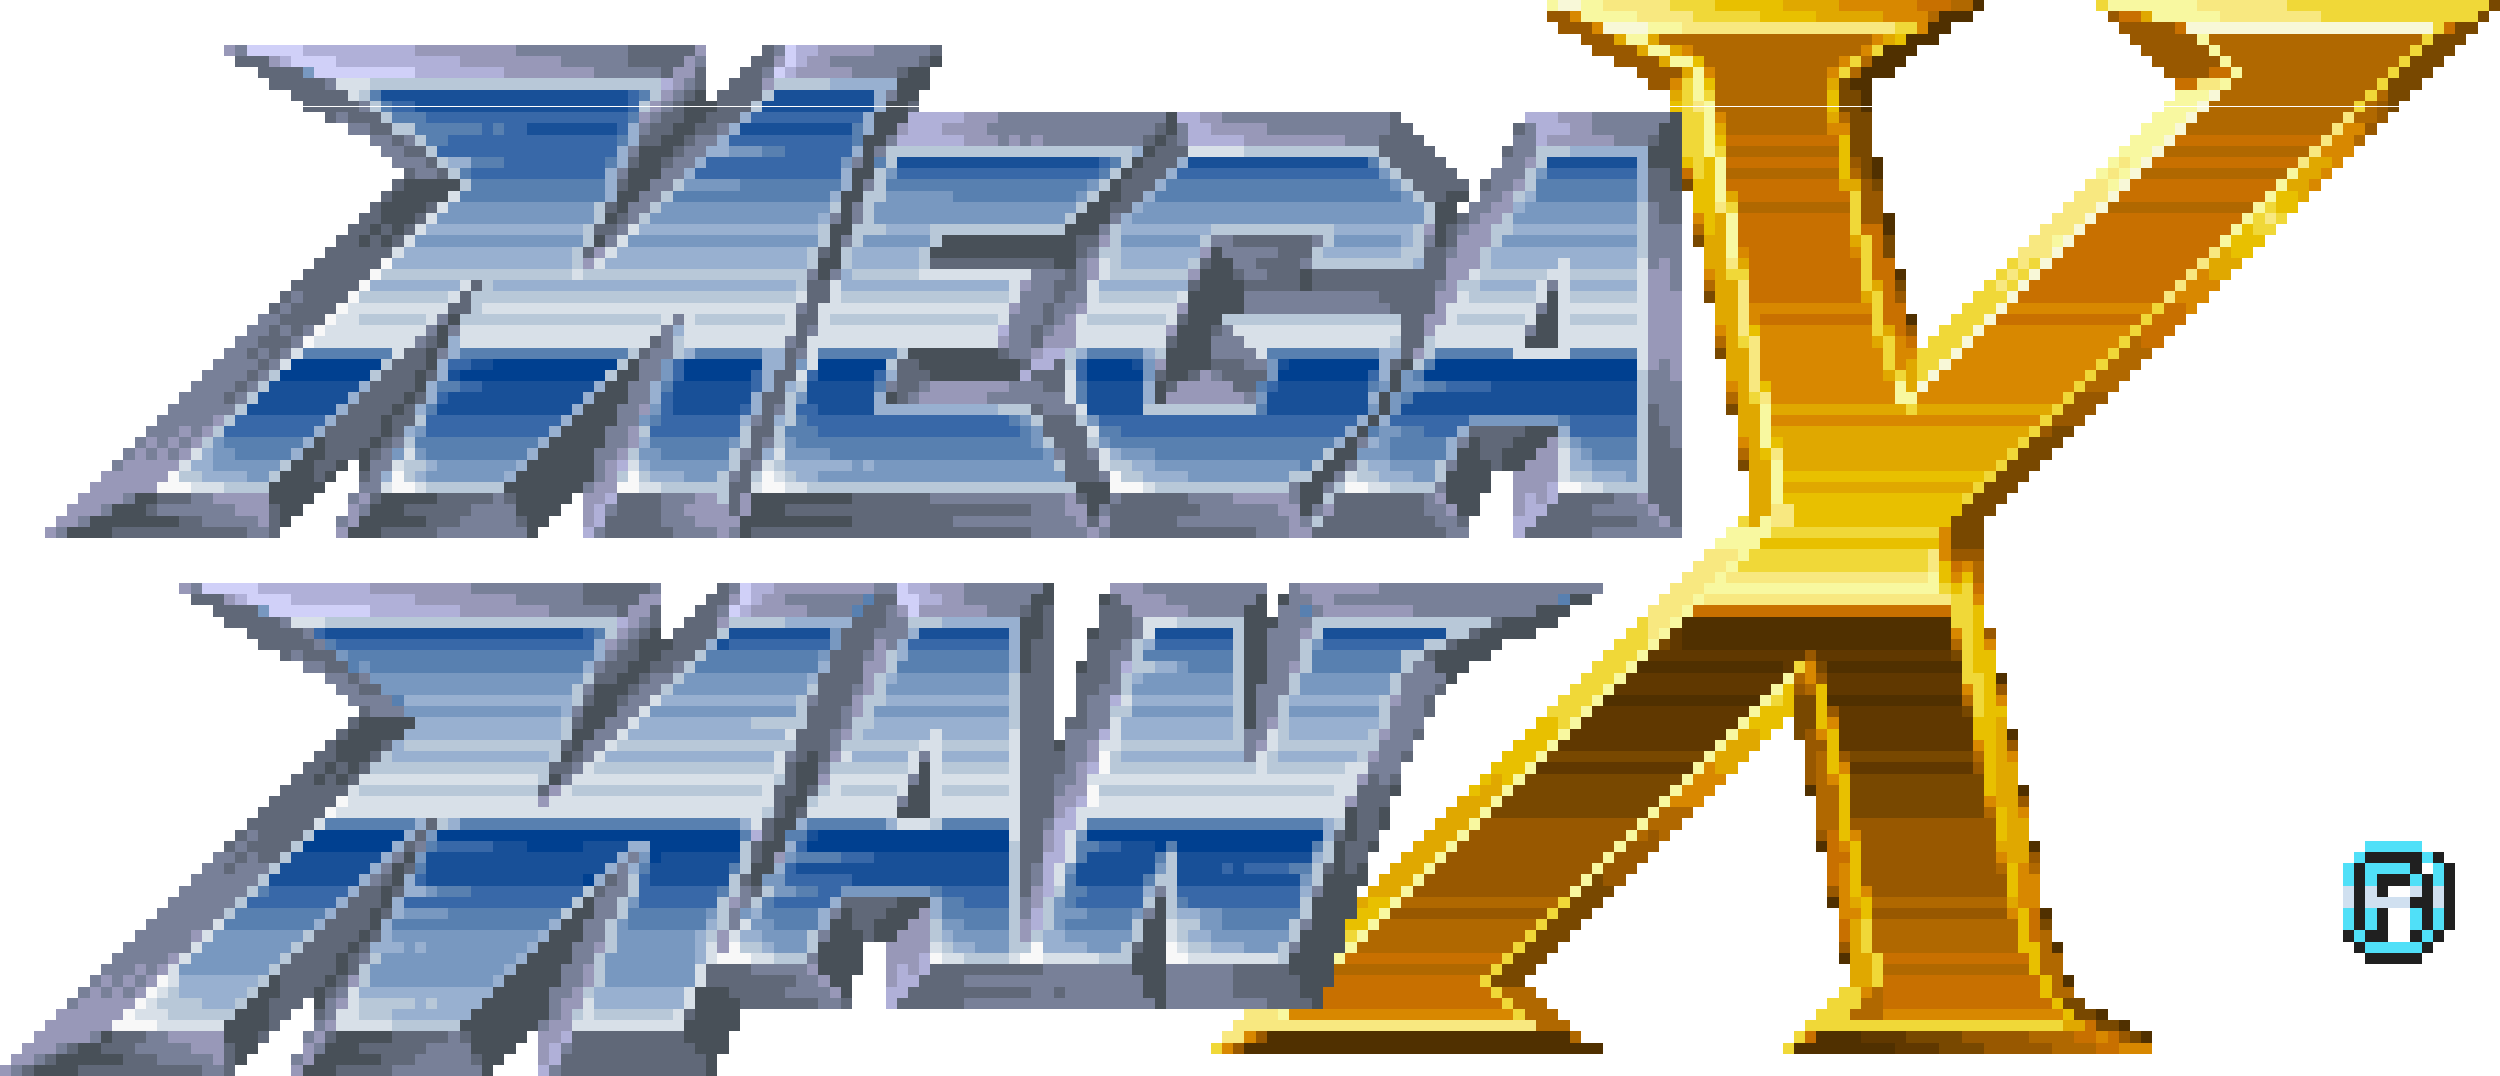
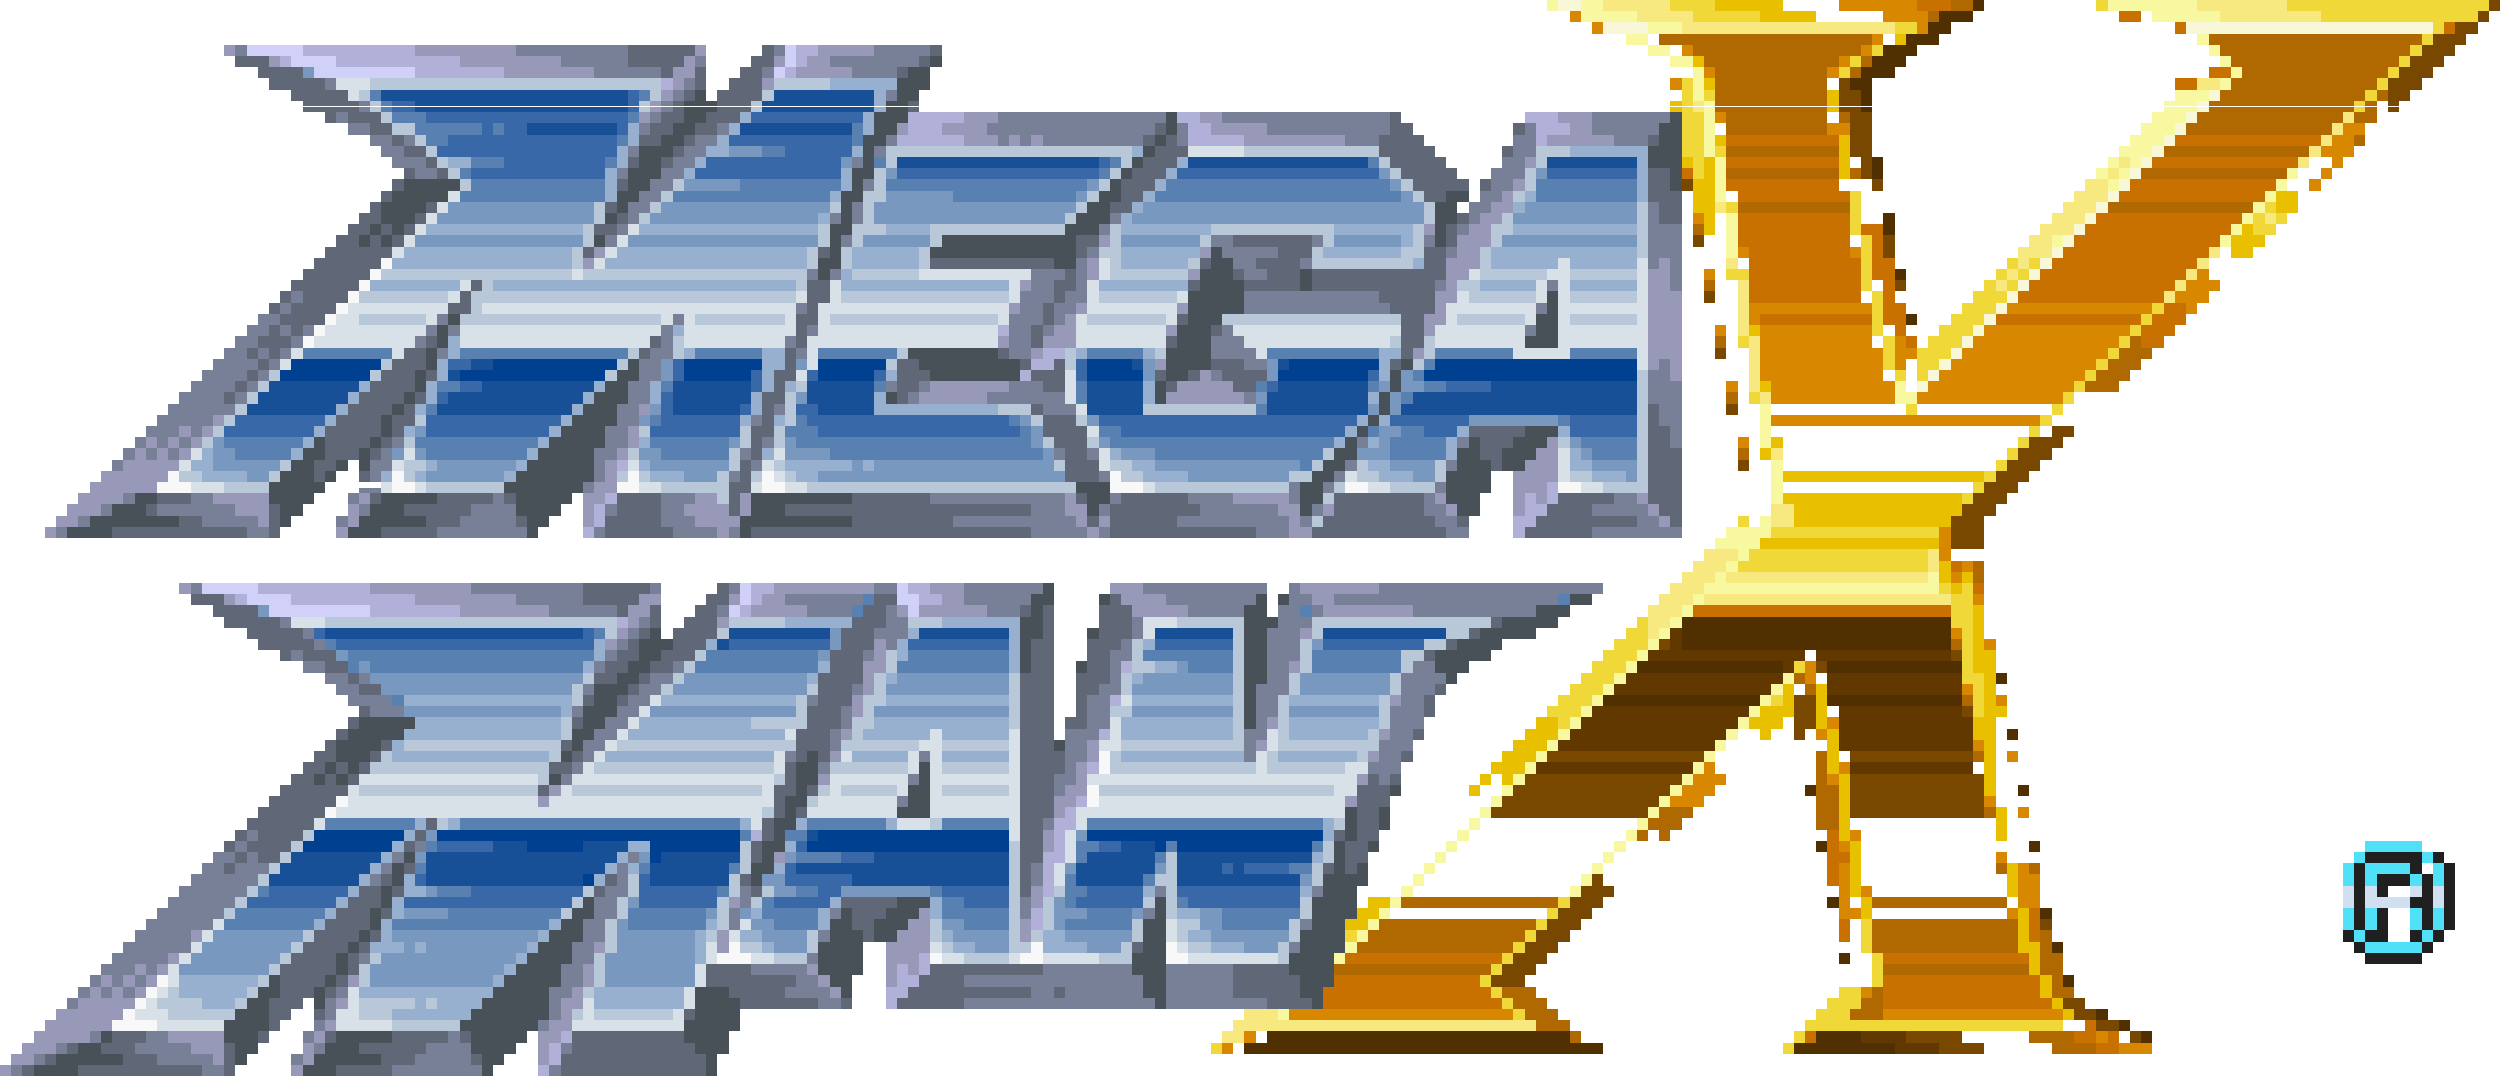
<svg xmlns="http://www.w3.org/2000/svg" viewBox="0 -0.5 446 192" shape-rendering="crispEdges">
  <path stroke="#f8f8a0" d="M276 0h2M282 0h4M376 0h16M276 1h2M282 1h4M376 1h16M282 2h10M384 2h12M282 3h10M384 3h12M294 4h6M294 5h6M290 6h4M392 6h2M290 7h4M392 7h2M294 8h4M394 8h2M294 9h4M394 9h2M298 10h4M396 10h2M298 11h4M396 11h2M302 12h2M398 12h2M302 13h2M398 13h2M302 14h2M396 14h2M302 15h2M396 15h2M302 16h2M388 16h6M302 17h2M388 17h6M304 18h2M386 18h6M304 19h2M386 19h6M304 20h2M384 20h6M304 21h2M384 21h6M304 22h2M382 22h6M304 23h2M382 23h6M304 24h2M380 24h6M304 25h2M380 25h6M304 26h2M378 26h6M304 27h2M378 27h6M306 28h2M376 28h2M380 28h2M306 29h2M376 29h2M380 29h2M306 30h2M374 30h2M378 30h2M408 30h2M306 31h2M374 31h2M378 31h2M408 31h2M306 32h2M376 32h2M406 32h2M306 33h2M376 33h2M406 33h2M306 34h2M404 34h2M306 35h2M404 35h2M402 36h2M402 37h2M308 38h2M400 38h2M308 39h2M400 39h2M308 40h2M398 40h2M308 41h2M398 41h2M308 42h2M366 42h2M396 42h2M308 43h2M366 43h2M396 43h2M308 44h2M308 45h2M338 68h2M338 69h2M338 70h4M338 71h4M314 72h2M314 73h2M314 74h2M314 75h2M314 76h2M314 77h2M314 78h2M314 79h2M316 82h2M316 83h2M316 84h2M316 85h2M316 86h2M316 87h2M316 88h2M316 89h2M314 92h2M314 93h2M308 94h8M308 95h8M306 96h8M306 97h8M310 98h2M310 99h2M308 100h2M308 101h2M306 102h2M344 102h2M306 103h2M344 103h2M304 104h42M304 105h42M302 106h2M302 107h2M300 108h2M300 109h2M298 110h2M298 111h2M296 112h2M296 113h2M294 114h2M294 115h2M292 116h2M292 117h2M290 118h2M290 119h2M288 120h2M318 120h2M288 121h2M318 121h2M286 122h2M316 122h2M286 123h2M316 123h2M284 124h2M314 124h2M284 125h2M314 125h2M282 126h2M312 126h2M282 127h2M312 127h2M280 128h2M310 128h2M280 129h2M310 129h2M278 130h2M308 130h2M278 131h2M308 131h2M276 132h2M306 132h2M276 133h2M306 133h2M274 134h2M304 134h2M274 135h2M304 135h2M272 136h2M302 136h2M272 137h2M302 137h2M270 138h2M300 138h2M270 139h2M300 139h2M268 140h2M298 140h2M268 141h2M298 141h2M266 142h2M296 142h2M266 143h2M296 143h2M264 144h2M294 144h2M264 145h2M294 145h2M262 146h2M292 146h2M262 147h2M292 147h2M260 148h2M290 148h2M260 149h2M290 149h2M258 150h2M288 150h2M258 151h2M288 151h2M256 152h2M286 152h2M256 153h2M286 153h2M254 154h2M284 154h2M254 155h2M284 155h2M252 156h2M282 156h2M252 157h2M282 157h2M250 158h2M280 158h2M250 159h2M280 159h2M248 160h2M248 161h2M246 162h2M246 163h2M244 164h2M244 165h2M242 166h2M242 167h2M240 168h2M240 169h2M238 170h2M238 171h2M228 180h2M228 181h2" />
  <path stroke="#f8f8d8" d="M278 0h4M278 1h4M286 4h8M390 4h44M286 5h8M390 5h44M394 16h2M394 17h2M392 18h2M392 19h2M390 20h2M390 21h2M388 22h2M388 23h2M386 24h2M386 25h2M384 26h2M384 27h2M382 28h2M382 29h2M380 30h2M380 31h2M378 32h2M378 33h2M376 34h2M376 35h2M374 36h2M374 37h2M372 38h2M372 39h2M370 40h2M370 41h2M368 42h2M368 43h2M366 44h2M366 45h2M364 46h2M364 47h2M362 48h2M362 49h2M360 50h2M360 51h2M358 52h2M358 53h2M356 54h2M356 55h2M354 56h2M354 57h2M352 58h2M352 59h2M350 60h2M350 61h2M348 62h2M348 63h2M346 64h2M346 65h2M344 66h2M344 67h2M342 68h2M342 69h2" />
  <path stroke="#f8e880" d="M286 0h12M392 0h16M286 1h12M392 1h16M292 2h10M396 2h18M292 3h10M396 3h18M300 4h38M300 5h38M392 14h4M392 15h4M302 18h2M302 19h2M418 20h2M418 21h2M416 22h2M416 23h2M414 24h2M414 25h2M412 26h2M412 27h2M378 28h2M410 28h2M378 29h2M410 29h2M376 30h2M376 31h2M372 32h4M372 33h4M370 34h6M370 35h6M306 36h2M368 36h6M306 37h2M368 37h6M366 38h6M404 38h2M366 39h6M404 39h2M364 40h6M364 41h6M362 42h4M362 43h4M360 44h6M394 44h2M360 45h6M394 45h2M308 46h2M360 46h2M392 46h2M308 47h2M360 47h2M392 47h2M358 48h2M390 48h2M358 49h2M390 49h2M310 50h2M356 50h2M388 50h2M310 51h2M356 51h2M388 51h2M310 52h2M386 52h2M310 53h2M386 53h2M310 54h2M310 55h2M310 56h2M310 57h2M310 58h2M310 59h2M312 60h2M312 61h2M312 62h2M312 63h2M312 64h2M312 65h2M312 66h2M312 67h2M312 68h2M312 69h2M314 70h2M314 71h2M316 80h2M316 81h2M316 90h4M316 91h4M316 92h4M316 93h4M304 98h6M344 98h2M304 99h6M344 99h2M302 100h6M344 100h2M302 101h6M344 101h2M300 102h6M308 102h36M300 103h6M308 103h36M298 104h6M298 105h6M296 106h6M304 106h44M296 107h6M304 107h44M294 108h6M294 109h6M294 110h4M294 111h4M294 112h2M294 113h2M222 180h6M222 181h6M220 182h54M220 183h54M218 184h4M218 185h4" />
  <path stroke="#f0d838" d="M298 0h8M374 0h2M408 0h36M298 1h8M374 1h2M408 1h36M302 2h12M414 2h28M302 3h12M414 3h28M338 4h4M434 4h2M338 5h4M434 5h2M432 6h2M432 7h2M334 8h2M430 8h2M334 9h2M430 9h2M330 10h2M428 10h2M330 11h2M428 11h2M328 12h2M426 12h2M328 13h2M426 13h2M300 14h2M424 14h2M300 15h2M424 15h2M300 16h2M304 16h2M422 16h2M300 17h2M304 17h2M422 17h2M300 18h2M420 18h2M300 19h2M420 19h2M300 20h4M300 21h4M300 22h4M300 23h4M300 24h4M300 25h4M300 26h4M306 26h2M300 27h4M306 27h2M302 28h2M302 29h2M302 30h2M302 31h2M330 34h2M330 35h2M308 36h2M330 36h2M404 36h2M308 37h2M330 37h2M404 37h2M330 38h2M402 38h2M406 38h2M330 39h2M402 39h2M406 39h2M330 40h2M402 40h4M330 41h2M402 41h4M332 42h2M332 43h2M332 44h2M332 45h2M332 46h2M358 46h2M362 46h2M332 47h2M358 47h2M362 47h2M308 48h4M332 48h2M356 48h2M360 48h2M308 49h4M332 49h2M356 49h2M360 49h2M332 50h2M354 50h2M358 50h2M332 51h2M354 51h2M358 51h2M334 52h2M352 52h6M334 53h2M352 53h6M334 54h2M350 54h6M384 54h2M334 55h2M350 55h6M384 55h2M334 56h2M348 56h6M382 56h2M334 57h2M348 57h6M382 57h2M334 58h2M346 58h6M380 58h2M334 59h2M346 59h6M380 59h2M310 60h2M336 60h2M344 60h6M378 60h2M310 61h2M336 61h2M344 61h6M378 61h2M336 62h2M342 62h6M376 62h2M336 63h2M342 63h6M376 63h2M336 64h2M342 64h4M374 64h2M336 65h2M342 65h4M374 65h2M338 66h2M342 66h2M372 66h2M338 67h2M342 67h2M372 67h2M370 68h2M370 69h2M312 70h2M368 70h2M312 71h2M368 71h2M340 72h2M366 72h2M340 73h2M366 73h2M364 74h2M364 75h2M362 76h2M362 77h2M360 78h2M360 79h2M358 80h2M358 81h2M356 82h2M356 83h2M354 84h2M354 85h2M352 86h2M352 87h2M350 88h2M350 89h2M310 92h2M310 93h2M316 94h30M316 95h30M312 98h32M312 99h32M310 100h34M310 101h34M346 104h2M350 104h2M346 105h2M350 105h2M348 106h4M348 107h4M348 108h4M348 109h4M292 110h2M348 110h4M292 111h2M348 111h4M290 112h4M350 112h2M290 113h4M350 113h2M288 114h6M350 114h2M288 115h6M350 115h2M286 116h6M350 116h2M286 117h6M350 117h2M284 118h6M320 118h2M350 118h2M284 119h6M320 119h2M350 119h2M282 120h6M350 120h4M282 121h6M350 121h4M280 122h6M352 122h2M280 123h6M352 123h2M278 124h6M316 124h2M352 124h2M278 125h6M316 125h2M352 125h2M276 126h6M352 126h2M276 127h6M352 127h2M278 128h2M278 129h2M278 160h2M278 161h2M276 162h2M276 163h2M274 164h2M332 164h2M274 165h2M332 165h2M240 166h2M272 166h2M332 166h2M240 167h2M272 167h2M332 167h2M270 168h2M332 168h2M270 169h2M332 169h2M268 170h2M334 170h2M268 171h2M334 171h2M266 172h2M334 172h2M266 173h2M334 173h2M264 174h2M334 174h2M264 175h2M334 175h2M266 176h2M328 176h4M266 177h2M328 177h4M268 178h2M326 178h6M268 179h2M326 179h6M270 180h2M324 180h6M270 181h2M324 181h6M322 182h46M322 183h46M320 184h2M320 185h2M216 186h2M318 186h2M216 187h2M318 187h2" />
  <path stroke="#e8c000" d="M306 0h12M306 1h12M314 2h10M314 3h10M338 6h2M338 7h2M302 10h2M302 11h2M304 14h2M304 15h2M326 16h2M326 17h2M298 18h2M326 18h2M298 19h2M326 19h2M306 24h2M328 24h2M306 25h2M328 25h2M328 26h2M328 27h2M300 28h2M304 28h2M328 28h2M300 29h2M304 29h2M328 29h2M304 30h2M328 30h2M304 31h2M328 31h2M302 32h4M302 33h4M302 34h4M406 34h4M302 35h4M406 35h4M302 36h4M406 36h4M302 37h4M406 37h4M304 38h2M304 39h2M304 40h2M400 40h2M304 41h2M400 41h2M398 42h6M398 43h6M398 44h4M398 45h4M312 58h2M312 59h2M314 68h2M314 69h2M316 78h2M316 79h2M314 80h2M314 81h2M318 84h36M318 85h36M318 88h32M318 89h32M320 90h30M320 91h30M320 92h28M320 93h28M314 96h32M314 97h32M346 100h2M346 101h2M346 102h2M350 102h2M346 103h2M350 103h2M348 104h2M348 105h2M352 108h2M352 109h2M352 110h2M352 111h2M352 112h2M352 113h2M352 114h2M352 115h2M352 116h4M352 117h4M352 118h4M352 119h4M354 120h2M354 121h2M318 122h2M324 122h2M354 122h2M318 123h2M324 123h2M354 123h2M318 124h2M324 124h2M354 124h2M318 125h2M324 125h2M354 125h2M314 126h6M324 126h2M354 126h4M314 127h6M324 127h2M354 127h4M274 128h4M312 128h6M324 128h2M352 128h4M274 129h4M312 129h6M324 129h2M352 129h4M272 130h6M314 130h2M326 130h2M352 130h4M272 131h6M314 131h2M326 131h2M352 131h4M270 132h6M326 132h2M354 132h2M270 133h6M326 133h2M354 133h2M268 134h6M326 134h2M354 134h2M268 135h6M326 135h2M354 135h2M266 136h6M326 136h2M354 136h2M266 137h6M326 137h2M354 137h2M264 138h2M268 138h2M328 138h2M354 138h2M264 139h2M268 139h2M328 139h2M354 139h2M262 140h2M328 140h2M354 140h2M262 141h2M328 141h2M354 141h2M328 142h2M328 143h2M328 144h2M356 144h2M328 145h2M356 145h2M328 146h2M356 146h2M328 147h2M356 147h2M328 148h2M356 148h2M328 149h2M356 149h2M330 150h2M330 151h2M330 152h2M330 153h2M330 154h2M358 154h2M330 155h2M358 155h2M330 156h2M358 156h2M330 157h2M358 157h2M330 158h2M358 158h2M330 159h2M358 159h2M244 160h4M332 160h2M244 161h4M332 161h2M242 162h4M332 162h2M360 162h2M242 163h4M332 163h2M360 163h2M240 164h4M360 164h2M240 165h4M360 165h2M360 166h2M360 167h2M360 168h4M360 169h4M362 170h2M362 171h2M362 172h2M362 173h2M364 174h2M364 175h2M364 176h2M364 177h2M366 178h2M366 179h2M368 180h2M368 181h2" />
-   <path stroke="#e0a800" d="M318 0h10M318 1h10M324 2h12M382 2h2M324 3h12M382 3h2M288 6h2M294 6h2M336 6h2M288 7h2M294 7h2M336 7h2M292 8h2M298 8h2M292 9h2M298 9h2M296 10h2M296 11h2M300 12h2M300 13h2M326 14h2M326 15h2M298 16h2M298 17h2M326 20h2M326 21h2M306 22h2M306 23h2M412 28h4M412 29h4M410 30h4M410 31h4M328 32h4M408 32h4M328 33h4M408 33h4M308 34h2M410 34h2M308 35h2M410 35h2M306 38h2M306 39h2M306 40h2M306 41h2M304 42h4M330 42h2M304 43h4M330 43h2M304 44h4M396 44h2M304 45h4M396 45h2M304 46h4M310 46h2M394 46h6M304 47h4M310 47h2M394 47h6M306 48h2M394 48h4M306 49h2M394 49h4M306 50h4M334 50h2M306 51h4M334 51h2M306 52h4M332 52h2M306 53h4M332 53h2M306 54h4M306 55h4M306 56h4M306 57h4M308 58h2M336 58h2M308 59h2M336 59h2M308 60h2M334 60h2M308 61h2M334 61h2M308 62h4M308 63h4M308 64h4M340 64h2M308 65h4M340 65h2M308 66h4M336 66h2M340 66h2M308 67h4M336 67h2M340 67h2M310 68h2M340 68h2M310 69h2M340 69h2M310 70h2M310 71h2M310 72h4M316 72h24M342 72h24M310 73h4M316 73h24M342 73h24M310 74h4M310 75h4M310 76h4M316 76h46M310 77h4M316 77h46M312 78h2M318 78h42M312 79h2M318 79h42M312 80h2M318 80h40M312 81h2M318 81h40M312 82h4M318 82h38M312 83h4M318 83h38M312 84h4M312 85h4M312 86h4M318 86h34M312 87h4M318 87h34M312 88h4M312 89h4M312 90h4M312 91h4M312 92h2M312 93h2M356 128h2M356 129h2M310 130h4M356 130h2M310 131h4M356 131h2M308 132h6M356 132h2M308 133h6M356 133h2M306 134h6M356 134h2M306 135h6M356 135h2M306 136h4M356 136h4M306 137h4M356 137h4M266 138h2M356 138h4M266 139h2M356 139h4M264 140h4M356 140h4M264 141h4M356 141h4M260 142h6M356 142h4M260 143h6M356 143h4M258 144h6M358 144h2M258 145h6M358 145h2M256 146h6M358 146h4M256 147h6M358 147h4M254 148h6M358 148h4M254 149h6M358 149h4M252 150h6M356 150h6M252 151h6M356 151h6M250 152h6M358 152h4M250 153h6M358 153h4M248 154h6M248 155h6M246 156h6M246 157h6M244 158h6M244 159h6M242 160h2M330 160h2M358 160h2M242 161h2M330 161h2M358 161h2M330 164h2M330 165h2M330 166h2M330 167h2M330 168h2M330 169h2M330 170h4M330 171h4M330 172h4M330 173h4M330 174h4M330 175h4M368 182h4M368 183h4" />
  <path stroke="#d88800" d="M328 0h14M328 1h14M280 2h2M336 2h8M280 3h2M336 3h8M284 4h2M342 4h2M284 5h2M342 5h2M334 6h2M334 7h2M300 8h2M332 8h2M300 9h2M332 9h2M328 10h2M328 11h2M304 12h2M326 12h2M304 13h2M326 13h2M298 14h2M298 15h2M306 20h2M306 21h2M326 22h4M418 22h4M326 23h4M418 23h4M416 24h4M416 25h4M414 26h6M414 27h6M416 28h2M416 29h2M414 30h2M414 31h2M412 32h2M412 33h2M302 38h2M302 39h2M310 44h2M330 44h2M310 45h2M330 45h2M304 48h2M392 48h2M304 49h2M392 49h2M390 50h6M390 51h6M388 52h6M388 53h6M312 54h22M358 54h26M390 54h2M312 55h22M358 55h26M390 55h2M312 56h2M312 57h2M306 58h2M314 58h20M354 58h26M306 59h2M314 59h20M354 59h26M314 60h20M338 60h2M352 60h26M314 61h20M338 61h2M352 61h26M314 62h22M338 62h4M350 62h26M314 63h22M338 63h4M350 63h26M314 64h22M338 64h2M348 64h26M314 65h22M338 65h2M348 65h26M314 66h22M346 66h26M314 67h22M346 67h26M308 68h2M316 68h22M344 68h26M308 69h2M316 69h22M344 69h26M316 70h22M342 70h26M316 71h22M342 71h26M316 74h48M316 75h48M310 78h2M310 79h2M346 94h2M346 95h2M346 96h2M346 97h2M346 98h2M346 99h2M350 100h2M350 101h2M348 102h2M348 103h2M352 106h2M352 107h2M348 112h2M348 113h2M354 114h2M354 115h2M322 118h2M322 119h2M322 120h2M322 121h2M350 122h2M350 123h2M356 124h2M356 125h2M326 128h2M326 129h2M324 130h2M324 131h2M352 132h2M352 133h2M358 134h2M358 135h2M304 136h2M328 136h2M304 137h2M328 137h2M302 138h6M326 138h2M302 139h6M326 139h2M300 140h6M300 141h6M298 142h6M354 142h2M298 143h6M354 143h2M360 144h2M360 145h2M330 148h2M330 149h2M328 150h2M328 151h2M356 152h2M356 153h2M328 154h2M360 154h2M328 155h2M360 155h2M328 156h2M360 156h4M328 157h2M360 157h4M328 158h2M332 158h2M360 158h4M328 159h2M332 159h2M360 159h4M328 160h2M360 160h4M328 161h2M360 161h4M328 162h4M358 162h2M328 163h4M358 163h2M332 176h2M332 177h2M230 180h40M336 180h32M230 181h40M336 181h32M222 184h2M374 184h2M222 185h2M374 185h2M218 186h2M378 186h6M218 187h2M378 187h6" />
  <path stroke="#c87000" d="M342 0h6M342 1h6M378 2h4M378 3h4M388 4h2M436 4h2M388 5h2M436 5h2M394 12h4M394 13h4M388 14h4M388 15h4M308 24h20M388 24h26M308 25h20M388 25h26M308 28h20M384 28h26M308 29h20M384 29h26M300 30h2M300 31h2M308 32h20M380 32h26M308 33h20M380 33h26M310 34h20M378 34h26M310 35h20M378 35h26M310 38h20M374 38h26M310 39h20M374 39h26M310 40h20M332 40h4M372 40h26M310 41h20M332 41h4M372 41h26M310 42h20M334 42h2M370 42h26M310 43h20M334 43h2M370 43h26M312 44h18M334 44h2M368 44h26M312 45h18M334 45h2M368 45h26M312 46h20M334 46h4M366 46h26M312 47h20M334 47h4M366 47h26M312 48h20M334 48h4M364 48h26M312 49h20M334 49h4M364 49h26M312 50h20M336 50h2M362 50h26M312 51h20M336 51h2M362 51h26M312 52h20M336 52h2M360 52h26M312 53h20M336 53h2M360 53h26M336 54h4M386 54h4M336 55h4M386 55h4M314 56h20M336 56h4M356 56h26M384 56h6M314 57h20M336 57h4M356 57h26M384 57h6M338 58h2M382 58h6M338 59h2M382 59h6M340 60h2M382 60h4M340 61h2M382 61h4M348 100h2M348 101h2M352 104h2M352 105h2M302 108h46M302 109h46M326 148h2M326 149h2M326 150h2M326 151h2M326 152h4M326 153h4M326 154h2M326 155h2M326 156h2M326 157h2M362 162h2M362 163h2M328 164h2M362 164h2M328 165h2M362 165h2M328 166h2M362 166h2M328 167h2M362 167h2M240 170h28M336 170h26M240 171h28M336 171h26M238 174h26M336 174h28M238 175h26M336 175h28M236 176h30M336 176h28M236 177h30M336 177h28M236 178h32M336 178h30M236 179h32M336 179h30M372 182h2M372 183h2M322 184h2M370 184h4M376 184h2M322 185h2M370 185h4M376 185h2M374 186h4M374 187h4" />
  <path stroke="#b06800" d="M348 0h4M348 1h4M344 2h2M344 3h2M296 6h38M394 6h38M296 7h38M394 7h38M302 8h30M396 8h34M302 9h30M396 9h34M304 10h24M332 10h2M398 10h30M304 11h24M332 11h2M398 11h30M306 12h20M330 12h2M400 12h26M306 13h20M330 13h2M400 13h26M306 14h20M398 14h26M306 15h20M398 15h26M306 16h20M396 16h26M424 16h2M306 17h20M396 17h26M424 17h2M306 18h20M394 18h26M422 18h2M306 19h20M394 19h26M422 19h2M308 20h18M328 20h2M392 20h26M420 20h4M308 21h18M328 21h2M392 21h26M420 21h4M308 22h18M390 22h26M308 23h18M390 23h26M420 24h2M420 25h2M308 26h20M386 26h26M308 27h20M386 27h26M308 30h20M330 30h2M382 30h26M308 31h20M330 31h2M382 31h26M310 36h20M376 36h26M310 37h20M376 37h26M302 40h2M302 41h2M304 50h2M304 51h2M306 60h2M380 60h2M306 61h2M380 61h2M378 62h6M378 63h6M376 64h6M376 65h6M374 66h6M374 67h6M372 68h6M372 69h6M308 70h2M308 71h2M310 80h2M310 81h2M352 100h2M352 101h2M352 102h2M352 103h2M348 114h2M348 115h2M320 120h2M320 121h2M322 122h2M322 123h2M350 124h2M350 125h2M324 134h2M352 134h2M324 135h2M352 135h2M324 136h2M324 137h2M324 138h2M324 139h2M324 140h4M324 141h4M324 142h4M324 143h4M296 144h6M324 144h4M354 144h2M296 145h6M324 145h4M354 145h2M294 146h6M324 146h4M294 147h6M324 147h4M292 148h2M296 148h2M292 149h2M296 149h2M356 154h2M362 154h2M356 155h2M362 155h2M250 160h28M334 160h24M250 161h28M334 161h24M246 164h28M334 164h26M246 165h28M334 165h26M244 166h28M334 166h26M364 166h2M244 167h28M334 167h26M364 167h2M242 168h28M334 168h26M364 168h2M242 169h28M334 169h26M364 169h2M364 170h4M364 171h4M238 172h28M336 172h26M364 172h4M238 173h28M336 173h26M364 173h4M366 174h2M366 175h2M268 176h6M334 176h2M366 176h4M268 177h6M334 177h2M366 177h4M270 178h6M332 178h4M270 179h6M332 179h4M272 180h6M330 180h6M272 181h6M330 181h6M274 182h6M274 183h6M280 184h2M362 184h8M280 185h2M362 185h8M366 186h8M366 187h8" />
  <path stroke="#503000" d="M352 0h2M352 1h2M346 2h6M346 3h6M344 4h4M344 5h4M340 6h6M340 7h6M336 8h6M336 9h6M334 10h6M334 11h6M332 12h6M332 13h6M330 14h4M330 15h4M332 16h2M332 17h2M332 18h2M332 19h2M334 28h2M334 29h2M334 30h2M334 31h2M336 38h2M336 39h2M336 40h2M336 41h2M338 48h2M338 49h2M340 56h2M340 57h2M300 110h48M300 111h48M300 112h48M300 113h48M300 114h48M300 115h48M292 118h26M326 118h24M292 119h26M326 119h24M356 120h2M356 121h2M286 124h28M326 124h24M286 125h28M326 125h24M358 130h2M358 131h2M322 140h2M360 140h2M322 141h2M360 141h2M324 150h2M362 150h2M324 151h2M362 151h2M326 160h2M326 161h2M364 162h2M364 163h2M366 168h2M366 169h2M328 170h2M328 171h2M368 174h2M368 175h2M374 180h2M374 181h2M378 182h2M378 183h2M226 184h54M324 184h8M382 184h2M226 185h54M324 185h8M382 185h2M222 186h64M320 186h18M222 187h64M320 187h18" />
  <path stroke="#784800" d="M444 0h2M444 1h2M442 2h2M442 3h2M438 4h4M438 5h4M434 6h6M434 7h6M432 8h6M432 9h6M430 10h6M430 11h6M428 12h6M428 13h6M328 14h2M426 14h6M328 15h2M426 15h6M328 16h4M426 16h4M328 17h4M426 17h4M328 18h4M426 18h2M328 19h4M426 19h2M330 20h4M330 21h4M330 22h4M330 23h4M330 24h4M330 25h4M330 26h4M330 27h4M332 28h2M332 29h2M332 30h2M332 31h2M300 32h2M334 32h2M300 33h2M334 33h2M302 42h2M336 42h2M302 43h2M336 43h2M336 44h2M336 45h2M338 50h2M338 51h2M304 52h2M304 53h2M306 62h2M306 63h2M308 72h2M308 73h2M366 76h4M366 77h4M362 78h6M362 79h6M360 80h6M360 81h6M310 82h2M358 82h6M310 83h2M358 83h6M356 84h6M356 85h6M354 86h6M354 87h6M352 88h6M352 89h6M350 90h6M350 91h6M348 92h6M348 93h6M348 94h6M348 95h6M348 96h6M348 97h6M296 114h2M296 115h2M348 116h2M348 117h2M324 118h2M324 119h2M320 124h4M320 125h4M320 126h4M350 126h2M320 127h4M350 127h2M320 128h4M320 129h4M320 130h2M320 131h2M276 134h28M330 134h22M276 135h28M330 135h22M272 138h28M330 138h24M272 139h28M330 139h24M270 140h28M330 140h24M270 141h28M330 141h24M268 142h28M330 142h24M268 143h28M330 143h24M266 144h28M330 144h24M266 145h28M330 145h24M284 156h2M284 157h2M282 158h6M282 159h6M280 160h6M280 161h6M278 162h6M278 163h6M276 164h6M364 164h2M276 165h6M364 165h2M274 166h6M274 167h6M272 168h6M272 169h6M270 170h6M270 171h6M268 172h6M268 173h6M266 174h6M266 175h6M368 178h4M368 179h4M370 180h4M370 181h4M374 182h4M374 183h4M340 184h10M380 184h2M340 185h10M380 185h2M346 186h8M346 187h8" />
-   <path stroke="#985800" d="M276 2h4M376 2h2M276 3h4M376 3h2M278 4h6M378 4h10M278 5h6M378 5h10M282 6h6M380 6h12M282 7h6M380 7h12M284 8h8M382 8h12M284 9h8M382 9h12M288 10h8M384 10h12M288 11h8M384 11h12M292 12h8M386 12h8M292 13h8M386 13h8M294 14h4M294 15h4M424 18h2M424 19h2M424 20h2M424 21h2M422 22h2M422 23h2M330 28h2M330 29h2M332 32h2M332 33h2M332 34h4M332 35h4M332 36h4M332 37h4M332 38h4M332 39h4M338 52h2M338 53h2M340 58h2M340 59h2M370 70h6M370 71h6M368 72h6M368 73h6M366 74h6M366 75h6M364 76h2M364 77h2M348 98h6M348 99h6M354 112h2M354 113h2M322 116h2M322 117h2M324 120h2M324 121h2M320 122h2M356 122h2M320 123h2M356 123h2M326 126h2M326 127h2M322 130h2M322 131h2M322 132h4M358 132h2M322 133h4M358 133h2M322 134h2M328 134h2M322 135h2M328 135h2M322 136h2M352 136h2M322 137h2M352 137h2M322 138h2M322 139h2M360 142h2M360 143h2M264 146h28M330 146h26M264 147h28M330 147h26M262 148h28M294 148h2M324 148h2M332 148h24M262 149h28M294 149h2M324 149h2M332 149h24M260 150h28M290 150h6M332 150h24M260 151h28M290 151h6M332 151h24M258 152h28M288 152h6M332 152h24M362 152h2M258 153h28M288 153h6M332 153h24M362 153h2M256 154h28M286 154h6M332 154h24M256 155h28M286 155h6M332 155h24M254 156h28M286 156h4M332 156h26M254 157h28M286 157h4M332 157h26M252 158h28M326 158h2M334 158h24M252 159h28M326 159h2M334 159h24M248 162h28M334 162h24M248 163h28M334 163h24M328 168h2M328 169h2M224 184h2M350 184h12M378 184h2M224 185h2M350 185h12M378 185h2M220 186h2M354 186h12M220 187h2M354 187h12" />
  <path stroke="#9898b8" d="M40 8h2M74 8h18M124 8h2M146 8h10M40 9h2M74 9h18M124 9h2M146 9h10M48 10h2M82 10h18M122 10h2M138 10h2M144 10h4M48 11h2M82 11h18M122 11h2M138 11h2M144 11h4M90 12h16M120 12h4M142 12h10M90 13h16M120 13h4M142 13h10M120 14h2M136 14h2M120 15h2M136 15h2M118 16h2M118 17h2M116 18h2M116 19h2M114 20h2M172 20h6M214 20h4M278 20h6M114 21h2M172 21h6M214 21h4M278 21h6M160 22h2M168 22h8M216 22h10M280 22h4M160 23h2M168 23h8M216 23h10M280 23h4M172 24h6M180 24h2M184 24h2M222 24h18M276 24h12M172 25h6M180 25h2M184 25h2M222 25h18M276 25h12M272 28h2M272 29h2M270 32h2M270 33h2M268 34h2M268 35h2M266 36h4M266 37h4M264 38h4M264 39h4M254 40h2M262 40h4M254 41h2M262 41h4M196 42h2M260 42h6M196 43h2M260 43h6M106 44h2M214 44h2M260 44h4M106 45h2M214 45h2M260 45h4M104 46h2M194 46h2M258 46h6M296 46h2M104 47h2M194 47h2M258 47h6M296 47h2M194 48h2M212 48h2M258 48h4M294 48h4M194 49h2M212 49h2M258 49h4M294 49h4M182 50h2M258 50h2M294 50h4M182 51h2M258 51h2M294 51h4M256 52h4M294 52h6M256 53h4M294 53h6M180 54h2M192 54h2M210 54h2M256 54h2M294 54h6M180 55h2M192 55h2M210 55h2M256 55h2M294 55h6M190 56h2M254 56h4M294 56h6M190 57h2M254 57h4M294 57h6M188 58h4M208 58h2M254 58h2M294 58h6M188 59h4M208 59h2M254 59h2M294 59h6M178 60h2M186 60h6M294 60h6M178 61h2M186 61h6M294 61h6M184 62h2M252 62h2M294 62h6M184 63h2M252 63h2M294 63h6M206 64h2M294 64h2M298 64h2M206 65h2M294 65h2M298 65h2M214 66h2M298 66h2M214 67h2M298 67h2M166 68h14M210 68h10M166 69h14M210 69h10M164 70h12M208 70h14M164 71h12M208 71h14M114 72h2M114 73h2M38 74h2M38 75h2M32 76h2M36 76h2M112 76h2M32 77h2M36 77h2M112 77h2M26 78h2M30 78h2M34 78h2M112 78h2M276 78h2M26 79h2M30 79h2M34 79h2M112 79h2M276 79h2M24 80h2M28 80h2M32 80h2M110 80h2M274 80h4M24 81h2M28 81h2M32 81h2M110 81h2M274 81h4M22 82h10M108 82h2M272 82h6M22 83h10M108 83h2M272 83h6M18 84h12M108 84h2M270 84h8M18 85h12M108 85h2M270 85h8M16 86h12M106 86h4M270 86h6M16 87h12M106 87h4M270 87h6M14 88h8M38 88h10M64 88h2M104 88h4M124 88h4M132 88h2M190 88h2M220 88h10M256 88h2M270 88h2M274 88h2M292 88h2M14 89h8M38 89h10M64 89h2M104 89h4M124 89h4M132 89h2M190 89h2M220 89h10M256 89h2M270 89h2M274 89h2M292 89h2M12 90h6M42 90h6M62 90h2M104 90h2M122 90h8M132 90h2M190 90h4M228 90h4M236 90h2M258 90h2M270 90h2M294 90h2M12 91h6M42 91h6M62 91h2M104 91h2M122 91h8M132 91h2M190 91h4M228 91h4M236 91h2M258 91h2M270 91h2M294 91h2M10 92h4M46 92h2M62 92h2M104 92h2M124 92h8M192 92h2M196 92h2M230 92h2M296 92h2M10 93h4M46 93h2M62 93h2M104 93h2M124 93h8M192 93h2M196 93h2M230 93h2M296 93h2M8 94h2M60 94h2M128 94h2M194 94h2M230 94h4M8 95h2M60 95h2M128 95h2M194 95h2M230 95h4M32 104h2M66 104h18M138 104h18M166 104h6M198 104h6M232 104h14M32 105h2M66 105h18M138 105h18M166 105h6M198 105h6M232 105h14M40 106h2M74 106h18M114 106h4M130 106h2M136 106h4M168 106h4M200 106h8M234 106h4M40 107h2M74 107h18M114 107h4M130 107h2M136 107h4M168 107h4M200 107h8M234 107h4M82 108h16M112 108h4M134 108h10M160 108h2M164 108h12M202 108h10M236 108h16M82 109h16M112 109h4M134 109h10M160 109h2M164 109h12M202 109h10M236 109h16M112 110h2M128 110h2M112 111h2M128 111h2M110 112h2M232 112h2M110 113h2M232 113h2M108 114h2M156 114h2M108 115h2M156 115h2M156 116h2M156 117h2M154 118h4M230 118h2M154 119h4M230 119h2M154 120h2M154 121h2M154 122h2M154 123h2M152 124h2M248 124h2M152 125h2M248 125h2M152 126h2M152 127h2M226 128h2M226 129h2M150 130h2M246 130h2M150 131h2M246 131h2M194 132h2M224 132h2M194 133h2M224 133h2M148 134h2M194 134h2M244 134h2M148 135h2M194 135h2M244 135h2M192 136h2M192 137h2M146 138h2M192 138h2M242 138h2M146 139h2M192 139h2M242 139h2M98 140h2M190 140h4M98 141h2M190 141h4M96 142h2M188 142h4M240 142h2M96 143h2M188 143h4M240 143h2M188 144h2M188 145h2M186 148h2M186 149h2M186 150h2M186 151h2M138 152h2M138 153h2M184 158h2M184 159h2M130 160h2M184 160h2M130 161h2M184 161h2M164 162h2M164 163h2M162 164h4M182 164h2M162 165h4M182 165h2M34 166h2M128 166h2M160 166h6M182 166h2M34 167h2M128 167h2M160 167h6M182 167h2M106 168h2M128 168h2M158 168h8M106 169h2M128 169h2M158 169h8M30 170h2M158 170h6M30 171h2M158 171h6M24 172h2M28 172h2M104 172h2M144 172h2M158 172h2M162 172h2M24 173h2M28 173h2M104 173h2M144 173h2M158 173h2M162 173h2M18 174h2M22 174h2M26 174h2M62 174h2M104 174h2M146 174h2M158 174h2M18 175h2M22 175h2M26 175h2M62 175h2M104 175h2M146 175h2M158 175h2M16 176h2M20 176h2M24 176h2M102 176h2M148 176h2M16 177h2M20 177h2M24 177h2M102 177h2M148 177h2M14 178h10M60 178h2M100 178h4M14 179h10M60 179h2M100 179h4M10 180h12M100 180h2M10 181h12M100 181h2M8 182h12M58 182h2M98 182h4M8 183h12M58 183h2M98 183h4M6 184h10M30 184h10M56 184h2M96 184h4M6 185h10M30 185h10M56 185h2M96 185h4M4 186h6M34 186h6M54 186h2M96 186h2M4 187h6M34 187h6M54 187h2M96 187h2M2 188h4M38 188h2M54 188h2M96 188h2M2 189h4M38 189h2M54 189h2M96 189h2M0 190h2M52 190h2M0 191h2M52 191h2" />
-   <path stroke="#788098" d="M42 8h2M92 8h20M138 8h2M156 8h10M42 9h2M92 9h20M138 9h2M156 9h10M100 10h12M124 10h2M148 10h16M100 11h12M124 11h2M148 11h16M106 12h12M136 12h2M152 12h8M106 13h12M136 13h2M152 13h8M58 14h2M122 14h2M58 15h2M122 15h2M120 16h2M158 16h2M120 17h2M158 17h2M64 18h2M118 18h2M64 19h2M118 19h2M60 20h2M116 20h2M178 20h30M218 20h30M284 20h14M60 21h2M116 21h2M178 21h30M218 21h30M284 21h14M62 22h4M114 22h2M128 22h2M176 22h30M210 22h2M226 22h22M272 22h2M284 22h12M62 23h4M114 23h2M128 23h2M176 23h30M210 23h2M226 23h22M272 23h2M284 23h12M66 24h4M72 24h2M124 24h4M158 24h2M178 24h2M182 24h2M186 24h18M210 24h2M240 24h6M270 24h4M288 24h6M66 25h4M72 25h2M124 25h4M158 25h2M178 25h2M182 25h2M186 25h18M210 25h2M240 25h6M270 25h4M288 25h6M68 26h4M112 26h2M122 26h4M156 26h2M270 26h4M68 27h4M112 27h2M122 27h4M156 27h2M270 27h4M70 28h6M120 28h4M152 28h2M268 28h4M70 29h6M120 29h4M152 29h2M268 29h4M74 30h4M110 30h2M118 30h4M266 30h6M74 31h4M110 31h2M118 31h4M266 31h6M116 32h4M154 32h2M266 32h4M116 33h4M154 33h2M266 33h4M114 34h4M264 34h4M114 35h4M264 35h4M112 36h4M152 36h2M262 36h4M294 36h2M112 37h4M152 37h2M262 37h4M294 37h2M112 38h2M148 38h2M152 38h2M198 38h2M262 38h2M294 38h2M112 39h2M148 39h2M152 39h2M198 39h2M262 39h2M294 39h2M110 40h2M196 40h2M260 40h2M294 40h6M110 41h2M196 41h2M260 41h2M294 41h6M108 42h2M150 42h2M216 42h4M234 42h2M254 42h2M294 42h6M108 43h2M150 43h2M216 43h4M234 43h2M254 43h2M294 43h6M194 44h2M218 44h10M258 44h2M294 44h6M194 45h2M218 45h10M258 45h2M294 45h6M192 46h2M220 46h4M232 46h2M294 46h2M298 46h2M192 47h2M220 47h4M232 47h2M294 47h2M298 47h2M144 48h2M148 48h2M184 48h6M192 48h2M222 48h4M298 48h2M144 49h2M148 49h2M184 49h6M192 49h2M222 49h4M298 49h2M184 50h4M192 50h2M256 50h2M276 50h2M298 50h2M184 51h4M192 51h2M256 51h2M276 51h2M298 51h2M52 52h2M182 52h6M190 52h4M222 52h24M52 53h2M182 53h6M190 53h4M222 53h24M50 54h2M142 54h2M182 54h4M188 54h4M222 54h26M274 54h2M50 55h2M142 55h2M182 55h4M188 55h4M222 55h26M274 55h2M46 56h4M78 56h2M120 56h2M180 56h6M188 56h2M46 57h4M78 57h2M120 57h2M180 57h6M188 57h2M44 58h4M50 58h2M54 58h2M76 58h2M80 58h2M118 58h2M144 58h2M180 58h4M186 58h2M218 58h2M272 58h2M44 59h4M50 59h2M54 59h2M76 59h2M80 59h2M118 59h2M144 59h2M180 59h4M186 59h2M218 59h2M272 59h2M42 60h4M52 60h2M74 60h2M118 60h2M140 60h2M180 60h4M216 60h6M42 61h4M52 61h2M74 61h2M118 61h2M140 61h2M180 61h4M216 61h6M40 62h4M46 62h2M50 62h2M78 62h2M116 62h4M142 62h2M180 62h4M216 62h8M40 63h4M46 63h2M50 63h2M78 63h2M116 63h4M142 63h2M180 63h4M216 63h8M38 64h8M48 64h2M114 64h4M222 64h4M296 64h2M38 65h8M48 65h2M114 65h4M222 65h4M296 65h2M36 66h8M46 66h2M114 66h4M216 66h2M294 66h4M36 67h8M46 67h2M114 67h4M216 67h2M294 67h4M34 68h8M44 68h2M112 68h4M158 68h2M164 68h2M180 68h6M294 68h6M34 69h8M44 69h2M112 69h4M158 69h2M164 69h2M180 69h6M294 69h6M32 70h8M42 70h2M112 70h4M162 70h2M176 70h14M222 70h2M294 70h6M32 71h8M42 71h2M112 71h4M162 71h2M176 71h14M222 71h2M294 71h6M30 72h12M110 72h4M138 72h2M186 72h6M296 72h4M30 73h12M110 73h4M138 73h2M186 73h6M296 73h4M28 74h10M110 74h4M134 74h2M296 74h4M28 75h10M110 75h4M134 75h2M296 75h4M26 76h6M34 76h2M108 76h4M298 76h2M26 77h6M34 77h2M108 77h4M298 77h2M24 78h2M28 78h2M32 78h2M70 78h2M108 78h4M136 78h2M242 78h2M260 78h2M298 78h2M24 79h2M28 79h2M32 79h2M70 79h2M108 79h4M136 79h2M242 79h2M260 79h2M298 79h2M22 80h2M26 80h2M30 80h2M68 80h2M106 80h4M132 80h2M188 80h2M194 80h2M22 81h2M26 81h2M30 81h2M68 81h2M106 81h4M132 81h2M188 81h2M194 81h2M20 82h2M66 82h4M106 82h2M134 82h2M240 82h2M258 82h2M20 83h2M66 83h4M106 83h2M134 83h2M240 83h2M258 83h2M66 84h2M106 84h2M130 84h2M196 84h2M238 84h2M66 85h2M106 85h2M130 85h2M196 85h2M238 85h2M64 86h4M104 86h2M230 86h2M236 86h2M256 86h2M64 87h4M104 87h2M230 87h2M236 87h2M256 87h2M22 88h2M34 88h4M62 88h2M88 88h2M118 88h6M166 88h24M198 88h2M212 88h8M230 88h2M254 88h2M288 88h4M22 89h2M34 89h4M62 89h2M88 89h2M118 89h6M166 89h24M198 89h2M212 89h8M230 89h2M254 89h2M288 89h4M18 90h2M28 90h14M64 90h2M84 90h8M108 90h2M118 90h4M184 90h6M196 90h2M214 90h14M234 90h2M254 90h4M284 90h10M18 91h2M28 91h14M64 91h2M84 91h8M108 91h2M118 91h4M184 91h6M196 91h2M214 91h14M234 91h2M254 91h4M284 91h10M14 92h2M36 92h10M60 92h2M82 92h10M118 92h6M170 92h22M210 92h20M232 92h2M256 92h4M292 92h4M14 93h2M36 93h10M60 93h2M82 93h10M118 93h6M170 93h22M210 93h20M232 93h2M256 93h4M292 93h4M10 94h2M44 94h4M78 94h16M106 94h2M120 94h8M130 94h2M184 94h10M196 94h2M224 94h6M258 94h4M284 94h16M10 95h2M44 95h4M78 95h16M106 95h2M120 95h8M130 95h2M184 95h10M196 95h2M224 95h6M258 95h4M284 95h16M34 104h2M84 104h20M116 104h2M130 104h2M156 104h4M172 104h14M204 104h22M230 104h2M246 104h40M34 105h2M84 105h20M116 105h2M130 105h2M156 105h4M172 105h14M204 105h22M230 105h2M246 105h40M92 106h12M140 106h14M172 106h12M208 106h16M230 106h4M238 106h40M92 107h12M140 107h14M172 107h12M208 107h16M230 107h4M238 107h40M98 108h12M128 108h2M144 108h8M158 108h2M176 108h6M212 108h10M228 108h4M234 108h2M252 108h22M98 109h12M128 109h2M144 109h8M158 109h2M176 109h6M212 109h10M228 109h4M234 109h2M252 109h22M50 110h2M114 110h2M158 110h4M202 110h2M228 110h6M50 111h2M114 111h2M158 111h4M202 111h2M228 111h6M54 112h2M112 112h2M156 112h6M202 112h2M226 112h6M54 113h2M112 113h2M156 113h6M202 113h2M226 113h6M56 114h2M110 114h2M158 114h2M200 114h2M226 114h6M56 115h2M110 115h2M158 115h2M200 115h2M226 115h6M52 116h2M108 116h2M154 116h2M198 116h4M226 116h6M52 117h2M108 117h2M154 117h2M198 117h4M226 117h6M54 118h4M106 118h2M120 118h2M198 118h2M226 118h4M252 118h4M54 119h4M106 119h2M120 119h2M198 119h2M226 119h4M252 119h4M58 120h4M64 120h2M116 120h4M198 120h2M226 120h4M250 120h8M58 121h4M64 121h2M116 121h4M198 121h2M226 121h4M250 121h8M60 122h4M104 122h2M114 122h4M152 122h2M196 122h4M224 122h6M250 122h6M60 123h4M104 123h2M114 123h4M152 123h2M196 123h4M224 123h6M250 123h6M62 124h8M112 124h4M144 124h2M194 124h4M224 124h4M250 124h4M62 125h8M112 125h4M144 125h2M194 125h4M224 125h4M250 125h4M66 126h6M102 126h2M110 126h4M150 126h2M194 126h4M224 126h4M248 126h6M66 127h6M102 127h2M110 127h4M150 127h2M194 127h4M224 127h4M248 127h6M108 128h4M150 128h2M194 128h4M224 128h2M248 128h6M108 129h4M150 129h2M194 129h4M224 129h2M248 129h6M106 130h4M148 130h2M190 130h6M222 130h4M248 130h4M106 131h4M148 131h2M190 131h6M222 131h4M248 131h4M104 132h4M148 132h2M190 132h4M222 132h2M246 132h6M104 133h4M148 133h2M190 133h4M222 133h2M246 133h6M104 134h2M140 134h2M164 134h2M190 134h4M222 134h2M246 134h4M104 135h2M140 135h2M164 135h2M190 135h4M222 135h2M246 135h4M102 136h2M146 136h2M190 136h2M244 136h6M102 137h2M146 137h2M190 137h2M244 137h6M100 138h2M162 138h2M188 138h4M246 138h2M100 139h2M162 139h2M188 139h4M246 139h2M188 140h2M188 141h2M160 142h2M160 143h2M186 146h2M186 147h2M44 148h2M44 149h2M42 150h2M74 150h2M42 151h2M74 151h2M38 152h4M44 152h2M70 152h2M112 152h2M38 153h4M44 153h2M70 153h2M112 153h2M36 154h4M42 154h6M68 154h2M110 154h2M184 154h2M36 155h4M42 155h6M68 155h2M110 155h2M184 155h2M34 156h12M66 156h2M110 156h2M184 156h2M34 157h12M66 157h2M110 157h2M184 157h2M32 158h12M108 158h4M132 158h2M206 158h2M234 158h2M32 159h12M108 159h4M132 159h2M206 159h2M234 159h2M30 160h12M106 160h4M132 160h2M182 160h2M30 161h12M106 161h4M132 161h2M182 161h2M28 162h12M106 162h4M130 162h2M148 162h2M182 162h2M204 162h2M28 163h12M106 163h4M130 163h2M148 163h2M182 163h2M204 163h2M26 164h12M104 164h4M130 164h2M232 164h2M26 165h12M104 165h4M130 165h2M232 165h2M24 166h10M104 166h4M146 166h2M24 167h10M104 167h4M146 167h2M22 168h12M102 168h4M230 168h2M22 169h12M102 169h4M230 169h2M20 170h10M64 170h2M102 170h4M144 170h2M20 171h10M64 171h2M102 171h4M144 171h2M18 172h6M26 172h2M100 172h4M134 172h10M186 172h16M208 172h12M18 173h6M26 173h2M100 173h4M134 173h10M186 173h16M208 173h12M16 174h2M20 174h2M24 174h2M100 174h4M142 174h4M172 174h32M208 174h12M16 175h2M20 175h2M24 175h2M100 175h4M142 175h4M172 175h32M208 175h12M14 176h2M18 176h2M22 176h2M60 176h2M98 176h4M140 176h8M184 176h4M190 176h14M208 176h12M14 177h2M18 177h2M22 177h2M60 177h2M98 177h4M140 177h8M184 177h4M190 177h14M208 177h12M12 178h2M58 178h2M98 178h2M146 178h4M172 178h34M208 178h18M12 179h2M58 179h2M98 179h2M146 179h4M172 179h34M208 179h18M58 180h2M98 180h2M58 181h2M98 181h2M56 182h2M96 182h2M56 183h2M96 183h2M16 184h2M26 184h4M54 184h2M80 184h2M16 185h2M26 185h4M54 185h2M80 185h2M10 186h2M24 186h10M56 186h2M76 186h8M100 186h2M10 187h2M24 187h10M56 187h2M76 187h8M100 187h2M6 188h2M28 188h10M52 188h2M74 188h10M6 189h2M28 189h10M52 189h2M74 189h10M2 190h2M36 190h4M70 190h16M98 190h2M2 191h2M36 191h4M70 191h16M98 191h2" />
+   <path stroke="#788098" d="M42 8h2M92 8h20M138 8h2M156 8h10M42 9h2M92 9h20M138 9h2M156 9h10M100 10h12M124 10h2M148 10h16M100 11h12M124 11h2M148 11h16M106 12h12M136 12h2M152 12h8M106 13h12M136 13h2M152 13h8M58 14h2M122 14h2M58 15h2M122 15h2M120 16h2M158 16h2M120 17h2M158 17h2M64 18h2M118 18h2M64 19h2M118 19h2M60 20h2M116 20h2M178 20h30M218 20h30M284 20h14M60 21h2M116 21h2M178 21h30M218 21h30M284 21h14M62 22h4M114 22h2M128 22h2M176 22h30M210 22h2M226 22h22M272 22h2M284 22h12M62 23h4M114 23h2M128 23h2M176 23h30M210 23h2M226 23h22M272 23h2M284 23h12M66 24h4M72 24h2M124 24h4M158 24h2M178 24h2M182 24h2M186 24h18M210 24h2M240 24h6M270 24h4M288 24h6M66 25h4M72 25h2M124 25h4M158 25h2M178 25h2M182 25h2M186 25h18M210 25h2M240 25h6M270 25h4M288 25h6M68 26h4M112 26h2M122 26h4M156 26h2M270 26h4M68 27h4M112 27h2M122 27h4M156 27h2M270 27h4M70 28h6M120 28h4M152 28h2M268 28h4M70 29h6M120 29h4M152 29h2M268 29h4M74 30h4M110 30h2M118 30h4M266 30h6M74 31h4M110 31h2M118 31h4M266 31h6M116 32h4M154 32h2M266 32h4M116 33h4M154 33h2M266 33h4M114 34h4M264 34h4M114 35h4M264 35h4M112 36h4M152 36h2M262 36h4M294 36h2M112 37h4M152 37h2M262 37h4M294 37h2M112 38h2M148 38h2M152 38h2M198 38h2M262 38h2M294 38h2M112 39h2M148 39h2M152 39h2M198 39h2M262 39h2M294 39h2M110 40h2M196 40h2M260 40h2M294 40h6M110 41h2M196 41h2M260 41h2M294 41h6M108 42h2M150 42h2M216 42h4M234 42h2M254 42h2M294 42h6M108 43h2M150 43h2M216 43h4M234 43h2M254 43h2M294 43h6M194 44h2M218 44h10M258 44h2M294 44h6M194 45h2M218 45h10M258 45h2M294 45h6M192 46h2M220 46h4M232 46h2M294 46h2M298 46h2M192 47h2M220 47h4M232 47h2M294 47h2M298 47h2M144 48h2M148 48h2M184 48h6M192 48h2M222 48h4M298 48h2M144 49h2M148 49h2M184 49h6M192 49h2M222 49h4M298 49h2M184 50h4M192 50h2M256 50h2M276 50h2M298 50h2M184 51h4M192 51h2M256 51h2M276 51h2M298 51h2M52 52h2M182 52h6M190 52h4M222 52h24M52 53h2M182 53h6M190 53h4M222 53h24M50 54h2M142 54h2M182 54h4M188 54h4M222 54h26M274 54h2M50 55h2M142 55h2M182 55h4M188 55h4M222 55h26M274 55h2M46 56h4M78 56h2M120 56h2M180 56h6M188 56h2M46 57h4M78 57h2M120 57h2M180 57h6M188 57h2M44 58h4M50 58h2M54 58h2M76 58h2M80 58h2M118 58h2M144 58h2M180 58h4M186 58h2M218 58h2M272 58h2M44 59h4M50 59h2M54 59h2M76 59h2M80 59h2M118 59h2M144 59h2M180 59h4M186 59h2M218 59h2M272 59h2M42 60h4M52 60h2M74 60h2M118 60h2M140 60h2M180 60h4M216 60h6M42 61h4M52 61h2M74 61h2M118 61h2M140 61h2M180 61h4M216 61h6M40 62h4M46 62h2M50 62h2M78 62h2M116 62h4M142 62h2M180 62h4M216 62h8M40 63h4M46 63h2M50 63h2M78 63h2M116 63h4M142 63h2M180 63h4M216 63h8M38 64h8M48 64h2M114 64h4M222 64h4M296 64h2M38 65h8M48 65h2M114 65h4M222 65h4M296 65h2M36 66h8M46 66h2M114 66h4M216 66h2M294 66h4M36 67h8M46 67h2M114 67h4M216 67h2M294 67h4M34 68h8M44 68h2M112 68h4M158 68h2M164 68h2M180 68h6M294 68h6M34 69h8M44 69h2M112 69h4M158 69h2M164 69h2M180 69h6M294 69h6M32 70h8M42 70h2M112 70h4M162 70h2M176 70h14M222 70h2M294 70h6M32 71h8M42 71h2M112 71h4M162 71h2M176 71h14M222 71h2M294 71h6M30 72h12M110 72h4M138 72h2M186 72h6M296 72h4M30 73h12M110 73h4M138 73h2M186 73h6M296 73h4M28 74h10M110 74h4M134 74h2M296 74h4M28 75h10M110 75h4M134 75h2M296 75h4M26 76h6M34 76h2M108 76h4M298 76h2M26 77h6M34 77h2M108 77h4M298 77h2M24 78h2M28 78h2M32 78h2M70 78h2M108 78h4M136 78h2M242 78h2M260 78h2M298 78h2M24 79h2M28 79h2M32 79h2M70 79h2M108 79h4M136 79h2M242 79h2M260 79h2M298 79h2M22 80h2M26 80h2M30 80h2M68 80h2M106 80h4M132 80h2M188 80h2M194 80h2M22 81h2M26 81h2M30 81h2M68 81h2M106 81h4M132 81h2M188 81h2M194 81h2M20 82h2M66 82h4M106 82h2M134 82h2M240 82h2M258 82h2M20 83h2M66 83h4M106 83h2M134 83h2M240 83h2M258 83h2M66 84h2M106 84h2M130 84h2M196 84h2M238 84h2M66 85h2M106 85h2M130 85h2M196 85h2M238 85h2h4M104 86h2M230 86h2M236 86h2M256 86h2M64 87h4M104 87h2M230 87h2M236 87h2M256 87h2M22 88h2M34 88h4M62 88h2M88 88h2M118 88h6M166 88h24M198 88h2M212 88h8M230 88h2M254 88h2M288 88h4M22 89h2M34 89h4M62 89h2M88 89h2M118 89h6M166 89h24M198 89h2M212 89h8M230 89h2M254 89h2M288 89h4M18 90h2M28 90h14M64 90h2M84 90h8M108 90h2M118 90h4M184 90h6M196 90h2M214 90h14M234 90h2M254 90h4M284 90h10M18 91h2M28 91h14M64 91h2M84 91h8M108 91h2M118 91h4M184 91h6M196 91h2M214 91h14M234 91h2M254 91h4M284 91h10M14 92h2M36 92h10M60 92h2M82 92h10M118 92h6M170 92h22M210 92h20M232 92h2M256 92h4M292 92h4M14 93h2M36 93h10M60 93h2M82 93h10M118 93h6M170 93h22M210 93h20M232 93h2M256 93h4M292 93h4M10 94h2M44 94h4M78 94h16M106 94h2M120 94h8M130 94h2M184 94h10M196 94h2M224 94h6M258 94h4M284 94h16M10 95h2M44 95h4M78 95h16M106 95h2M120 95h8M130 95h2M184 95h10M196 95h2M224 95h6M258 95h4M284 95h16M34 104h2M84 104h20M116 104h2M130 104h2M156 104h4M172 104h14M204 104h22M230 104h2M246 104h40M34 105h2M84 105h20M116 105h2M130 105h2M156 105h4M172 105h14M204 105h22M230 105h2M246 105h40M92 106h12M140 106h14M172 106h12M208 106h16M230 106h4M238 106h40M92 107h12M140 107h14M172 107h12M208 107h16M230 107h4M238 107h40M98 108h12M128 108h2M144 108h8M158 108h2M176 108h6M212 108h10M228 108h4M234 108h2M252 108h22M98 109h12M128 109h2M144 109h8M158 109h2M176 109h6M212 109h10M228 109h4M234 109h2M252 109h22M50 110h2M114 110h2M158 110h4M202 110h2M228 110h6M50 111h2M114 111h2M158 111h4M202 111h2M228 111h6M54 112h2M112 112h2M156 112h6M202 112h2M226 112h6M54 113h2M112 113h2M156 113h6M202 113h2M226 113h6M56 114h2M110 114h2M158 114h2M200 114h2M226 114h6M56 115h2M110 115h2M158 115h2M200 115h2M226 115h6M52 116h2M108 116h2M154 116h2M198 116h4M226 116h6M52 117h2M108 117h2M154 117h2M198 117h4M226 117h6M54 118h4M106 118h2M120 118h2M198 118h2M226 118h4M252 118h4M54 119h4M106 119h2M120 119h2M198 119h2M226 119h4M252 119h4M58 120h4M64 120h2M116 120h4M198 120h2M226 120h4M250 120h8M58 121h4M64 121h2M116 121h4M198 121h2M226 121h4M250 121h8M60 122h4M104 122h2M114 122h4M152 122h2M196 122h4M224 122h6M250 122h6M60 123h4M104 123h2M114 123h4M152 123h2M196 123h4M224 123h6M250 123h6M62 124h8M112 124h4M144 124h2M194 124h4M224 124h4M250 124h4M62 125h8M112 125h4M144 125h2M194 125h4M224 125h4M250 125h4M66 126h6M102 126h2M110 126h4M150 126h2M194 126h4M224 126h4M248 126h6M66 127h6M102 127h2M110 127h4M150 127h2M194 127h4M224 127h4M248 127h6M108 128h4M150 128h2M194 128h4M224 128h2M248 128h6M108 129h4M150 129h2M194 129h4M224 129h2M248 129h6M106 130h4M148 130h2M190 130h6M222 130h4M248 130h4M106 131h4M148 131h2M190 131h6M222 131h4M248 131h4M104 132h4M148 132h2M190 132h4M222 132h2M246 132h6M104 133h4M148 133h2M190 133h4M222 133h2M246 133h6M104 134h2M140 134h2M164 134h2M190 134h4M222 134h2M246 134h4M104 135h2M140 135h2M164 135h2M190 135h4M222 135h2M246 135h4M102 136h2M146 136h2M190 136h2M244 136h6M102 137h2M146 137h2M190 137h2M244 137h6M100 138h2M162 138h2M188 138h4M246 138h2M100 139h2M162 139h2M188 139h4M246 139h2M188 140h2M188 141h2M160 142h2M160 143h2M186 146h2M186 147h2M44 148h2M44 149h2M42 150h2M74 150h2M42 151h2M74 151h2M38 152h4M44 152h2M70 152h2M112 152h2M38 153h4M44 153h2M70 153h2M112 153h2M36 154h4M42 154h6M68 154h2M110 154h2M184 154h2M36 155h4M42 155h6M68 155h2M110 155h2M184 155h2M34 156h12M66 156h2M110 156h2M184 156h2M34 157h12M66 157h2M110 157h2M184 157h2M32 158h12M108 158h4M132 158h2M206 158h2M234 158h2M32 159h12M108 159h4M132 159h2M206 159h2M234 159h2M30 160h12M106 160h4M132 160h2M182 160h2M30 161h12M106 161h4M132 161h2M182 161h2M28 162h12M106 162h4M130 162h2M148 162h2M182 162h2M204 162h2M28 163h12M106 163h4M130 163h2M148 163h2M182 163h2M204 163h2M26 164h12M104 164h4M130 164h2M232 164h2M26 165h12M104 165h4M130 165h2M232 165h2M24 166h10M104 166h4M146 166h2M24 167h10M104 167h4M146 167h2M22 168h12M102 168h4M230 168h2M22 169h12M102 169h4M230 169h2M20 170h10M64 170h2M102 170h4M144 170h2M20 171h10M64 171h2M102 171h4M144 171h2M18 172h6M26 172h2M100 172h4M134 172h10M186 172h16M208 172h12M18 173h6M26 173h2M100 173h4M134 173h10M186 173h16M208 173h12M16 174h2M20 174h2M24 174h2M100 174h4M142 174h4M172 174h32M208 174h12M16 175h2M20 175h2M24 175h2M100 175h4M142 175h4M172 175h32M208 175h12M14 176h2M18 176h2M22 176h2M60 176h2M98 176h4M140 176h8M184 176h4M190 176h14M208 176h12M14 177h2M18 177h2M22 177h2M60 177h2M98 177h4M140 177h8M184 177h4M190 177h14M208 177h12M12 178h2M58 178h2M98 178h2M146 178h4M172 178h34M208 178h18M12 179h2M58 179h2M98 179h2M146 179h4M172 179h34M208 179h18M58 180h2M98 180h2M58 181h2M98 181h2M56 182h2M96 182h2M56 183h2M96 183h2M16 184h2M26 184h4M54 184h2M80 184h2M16 185h2M26 185h4M54 185h2M80 185h2M10 186h2M24 186h10M56 186h2M76 186h8M100 186h2M10 187h2M24 187h10M56 187h2M76 187h8M100 187h2M6 188h2M28 188h10M52 188h2M74 188h10M6 189h2M28 189h10M52 189h2M74 189h10M2 190h2M36 190h4M70 190h16M98 190h2M2 191h2M36 191h4M70 191h16M98 191h2" />
  <path stroke="#d0d0f8" d="M44 8h10M140 8h2M44 9h10M140 9h2M52 10h8M140 10h2M52 11h8M140 11h2M56 12h18M138 12h2M56 13h18M138 13h2M36 104h10M132 104h2M160 104h2M36 105h10M132 105h2M160 105h2M44 106h8M132 106h2M160 106h4M44 107h8M132 107h2M160 107h4M48 108h18M130 108h2M162 108h2M48 109h18M130 109h2M162 109h2" />
  <path stroke="#b0b0d8" d="M54 8h20M142 8h4M54 9h20M142 9h4M50 10h2M60 10h22M142 10h2M50 11h2M60 11h22M142 11h2M74 12h16M140 12h2M74 13h16M140 13h2M118 14h2M118 15h2M162 20h10M210 20h4M272 20h6M162 21h10M210 21h4M272 21h6M162 22h6M212 22h4M274 22h6M162 23h6M212 23h4M274 23h6M160 24h12M212 24h10M274 24h2M160 25h12M212 25h10M274 25h2M178 58h2M178 59h2M186 62h4M186 63h4M184 64h4M184 65h4M182 66h2M182 67h2M110 82h2M110 83h2M276 86h2M276 87h2M108 88h2M272 88h2M276 88h2M108 89h2M272 89h2M276 89h2M106 90h2M272 90h4M106 91h2M272 91h4M106 92h2M270 92h4M106 93h2M270 93h4M104 94h2M270 94h2M104 95h2M270 95h2M46 104h20M134 104h4M162 104h4M46 105h20M134 105h4M162 105h4M42 106h2M52 106h22M134 106h2M164 106h4M42 107h2M52 107h22M134 107h2M164 107h4M66 108h16M132 108h2M66 109h16M132 109h2M110 110h2M110 111h2M200 118h2M200 119h2M198 124h2M198 125h2M196 130h2M196 131h2M194 136h2M194 137h2M192 142h2M192 143h2M190 144h2M190 145h2M188 146h4M188 147h4M134 148h2M188 148h2M134 149h2M188 149h2M188 150h2M188 151h2M186 152h4M186 153h4M186 154h2M186 155h2M186 156h2M186 157h2M186 158h2M186 159h2M184 162h2M184 163h2M184 164h2M184 165h2M164 170h2M164 171h2M160 172h2M164 172h2M160 173h2M164 173h2M160 174h4M160 175h4M158 176h4M158 177h4M158 178h2M158 179h2M100 184h2M100 185h2M98 186h2M98 187h2M98 188h2M98 189h2M96 190h2M96 191h2" />
  <path stroke="#606878" d="M112 8h12M136 8h2M166 8h2M112 9h12M136 9h2M166 9h2M42 10h6M112 10h10M134 10h4M164 10h2M42 11h6M112 11h10M134 11h4M164 11h2M46 12h8M118 12h2M124 12h2M132 12h4M160 12h2M46 13h8M118 13h2M124 13h2M132 13h4M160 13h2M48 14h10M124 14h2M130 14h6M48 15h10M124 15h2M130 15h6M52 16h10M122 16h2M128 16h8M52 17h10M122 17h2M128 17h8M54 18h10M120 18h2M128 18h6M162 18h2M54 19h10M120 19h2M128 19h6M162 19h2M58 20h2M62 20h6M118 20h4M126 20h6M248 20h2M58 21h2M62 21h6M118 21h4M126 21h6M248 21h2M66 22h4M116 22h4M124 22h4M206 22h2M248 22h4M270 22h2M66 23h4M116 23h4M124 23h4M206 23h2M248 23h4M270 23h2M70 24h2M114 24h4M122 24h2M204 24h2M208 24h2M246 24h8M294 24h2M70 25h2M114 25h4M122 25h2M204 25h2M208 25h2M246 25h8M294 25h2M72 26h4M120 26h2M206 26h6M246 26h10M268 26h2M72 27h4M120 27h2M206 27h6M246 27h10M268 27h2M76 28h2M112 28h2M118 28h2M204 28h6M248 28h10M76 29h2M112 29h2M118 29h2M204 29h6M248 29h10M72 30h2M78 30h2M202 30h6M250 30h10M294 30h4M72 31h2M78 31h2M202 31h6M250 31h10M294 31h4M70 32h2M110 32h2M200 32h6M252 32h10M264 32h2M294 32h4M70 33h2M110 33h2M200 33h6M252 33h10M264 33h2M294 33h4M68 34h2M200 34h4M254 34h4M294 34h6M68 35h2M200 35h4M254 35h4M294 35h6M66 36h2M76 36h2M108 36h2M198 36h4M296 36h4M66 37h2M76 37h2M108 37h2M198 37h4M296 37h4M64 38h4M74 38h2M110 38h2M260 38h2M296 38h4M64 39h4M74 39h2M110 39h2M260 39h2M296 39h4M62 40h4M68 40h2M72 40h2M106 40h4M258 40h2M62 41h4M68 41h2M72 41h2M106 41h4M258 41h2M60 42h4M66 42h2M70 42h2M192 42h4M220 42h14M258 42h2M60 43h4M66 43h2M70 43h2M192 43h4M220 43h14M258 43h2M58 44h12M104 44h2M146 44h2M192 44h2M228 44h6M254 44h4M58 45h12M104 45h2M146 45h2M192 45h2M228 45h6M254 45h4M56 46h12M166 46h22M214 46h2M224 46h8M254 46h4M56 47h12M166 47h22M214 47h2M224 47h8M254 47h4M54 48h12M190 48h2M220 48h2M226 48h6M234 48h24M54 49h12M190 49h2M220 49h2M226 49h6M234 49h24M52 50h12M84 50h2M144 50h4M188 50h4M212 50h2M222 50h10M234 50h22M52 51h12M84 51h2M144 51h4M188 51h4M212 51h2M222 51h10M234 51h22M50 52h2M54 52h8M82 52h2M144 52h4M188 52h2M246 52h10M50 53h2M54 53h8M82 53h2M144 53h4M188 53h2M246 53h10M48 54h2M52 54h8M80 54h4M144 54h2M186 54h2M248 54h8M48 55h2M52 55h8M80 55h4M144 55h2M186 55h2M248 55h8M50 56h8M142 56h4M186 56h2M210 56h2M250 56h4M50 57h8M142 57h4M186 57h2M210 57h2M250 57h4M48 58h2M52 58h2M142 58h2M184 58h2M216 58h2M250 58h4M48 59h2M52 59h2M142 59h2M184 59h2M216 59h2M250 59h4M46 60h6M76 60h2M116 60h2M142 60h2M184 60h2M208 60h2M250 60h4M46 61h6M76 61h2M116 61h2M142 61h2M184 61h2M208 61h2M250 61h4M44 62h2M48 62h2M72 62h4M114 62h2M140 62h2M178 62h2M250 62h2M44 63h2M48 63h2M72 63h4M114 63h2M140 63h2M178 63h2M250 63h2M46 64h2M70 64h6M140 64h2M160 64h4M182 64h2M188 64h2M216 64h6M248 64h2M46 65h2M70 65h6M140 65h2M160 65h4M182 65h2M188 65h2M216 65h6M248 65h2M44 66h2M68 66h6M76 66h2M138 66h4M160 66h6M184 66h6M206 66h2M212 66h2M218 66h8M44 67h2M68 67h6M76 67h2M138 67h4M160 67h6M184 67h6M206 67h2M212 67h2M218 67h8M42 68h2M66 68h8M138 68h2M160 68h4M186 68h4M208 68h2M220 68h4M42 69h2M66 69h8M138 69h2M160 69h4M186 69h4M208 69h2M220 69h4M40 70h2M64 70h8M74 70h2M136 70h4M160 70h2M40 71h2M64 71h8M74 71h2M136 71h4M160 71h2M62 72h8M72 72h2M136 72h2M184 72h2M294 72h2M62 73h8M72 73h2M136 73h2M184 73h2M294 73h2M60 74h8M70 74h4M136 74h2M186 74h6M294 74h2M60 75h8M70 75h4M136 75h2M186 75h6M294 75h2M58 76h10M70 76h2M134 76h4M186 76h8M262 76h10M294 76h4M58 77h10M70 77h2M134 77h4M186 77h8M262 77h10M294 77h4M58 78h8M68 78h2M134 78h2M188 78h6M264 78h6M294 78h4M58 79h8M68 79h2M134 79h2M188 79h6M264 79h6M294 79h4M58 80h6M66 80h2M134 80h2M190 80h4M264 80h4M294 80h6M58 81h6M66 81h2M134 81h2M190 81h4M264 81h4M294 81h6M56 82h4M132 82h2M190 82h6M266 82h2M294 82h6M56 83h4M132 83h2M190 83h6M266 83h2M294 83h6M56 84h2M64 84h2M132 84h2M190 84h6M294 84h6M56 85h2M64 85h2M132 85h2M190 85h6M294 85h6M130 86h4M294 86h6M130 87h4M294 87h6M28 88h6M66 88h2M78 88h10M90 88h2M110 88h8M130 88h2M152 88h14M192 88h2M200 88h12M238 88h16M278 88h10M294 88h6M28 89h6M66 89h2M78 89h10M90 89h2M110 89h8M130 89h2M152 89h14M192 89h2M200 89h12M238 89h16M278 89h10M294 89h6M26 90h2M48 90h2M72 90h12M110 90h8M130 90h2M140 90h44M198 90h16M238 90h16M276 90h8M296 90h4M26 91h2M48 91h2M72 91h12M110 91h8M130 91h2M140 91h44M198 91h16M238 91h16M276 91h8M296 91h4M32 92h4M48 92h2M76 92h6M92 92h2M108 92h10M152 92h18M194 92h2M198 92h12M236 92h20M260 92h2M274 92h18M298 92h2M32 93h4M48 93h2M76 93h6M92 93h2M108 93h10M152 93h18M194 93h2M198 93h12M236 93h20M260 93h2M274 93h18M298 93h2M20 94h24M48 94h2M68 94h10M108 94h12M134 94h50M198 94h26M234 94h24M272 94h12M20 95h24M48 95h2M68 95h10M108 95h12M134 95h50M198 95h26M234 95h24M272 95h12M104 104h12M128 104h2M104 105h12M128 105h2M34 106h6M104 106h10M126 106h4M156 106h4M198 106h2M34 107h6M104 107h10M126 107h4M156 107h4M198 107h2M38 108h8M110 108h2M116 108h2M124 108h4M154 108h4M182 108h2M186 108h2M196 108h6M38 109h8M110 109h2M116 109h2M124 109h4M154 109h4M182 109h2M186 109h2M196 109h6M40 110h10M116 110h2M122 110h6M152 110h6M186 110h2M196 110h6M266 110h2M40 111h10M116 111h2M122 111h6M152 111h6M186 111h2M196 111h6M266 111h2M44 112h10M114 112h2M120 112h8M150 112h6M186 112h2M196 112h6M262 112h2M44 113h10M114 113h2M120 113h8M150 113h6M186 113h2M196 113h6M262 113h2M46 114h10M112 114h2M120 114h6M150 114h6M184 114h4M194 114h6M258 114h2M46 115h10M112 115h2M120 115h6M150 115h6M184 115h4M194 115h6M258 115h2M50 116h2M54 116h6M110 116h4M118 116h6M148 116h6M184 116h4M194 116h4M254 116h2M50 117h2M54 117h6M110 117h4M118 117h6M148 117h6M184 117h4M194 117h4M254 117h2M58 118h4M108 118h4M116 118h4M148 118h6M184 118h4M194 118h4M58 119h4M108 119h4M116 119h4M148 119h6M184 119h4M194 119h4M62 120h2M106 120h4M114 120h2M146 120h8M182 120h6M192 120h6M62 121h2M106 121h4M114 121h2M146 121h8M182 121h6M192 121h6M64 122h4M112 122h2M146 122h6M182 122h6M192 122h4M256 122h2M64 123h4M112 123h2M146 123h6M182 123h6M192 123h4M256 123h2M104 124h2M110 124h2M146 124h6M182 124h6M192 124h2M254 124h2M104 125h2M110 125h2M146 125h6M182 125h6M192 125h2M254 125h2M64 126h2M144 126h6M182 126h6M192 126h2M254 126h2M64 127h2M144 127h6M182 127h6M192 127h2M254 127h2M62 128h2M102 128h2M144 128h6M182 128h6M190 128h4M62 129h2M102 129h2M144 129h6M182 129h6M190 129h4M60 130h2M142 130h6M182 130h6M252 130h2M60 131h2M142 131h6M182 131h6M252 131h2M58 132h2M68 132h2M100 132h2M142 132h6M182 132h6M58 133h2M68 133h2M100 133h2M142 133h6M182 133h6M56 134h4M66 134h2M102 134h2M142 134h2M146 134h2M182 134h8M250 134h2M56 135h4M66 135h2M102 135h2M142 135h2M146 135h2M182 135h8M250 135h2M54 136h4M60 136h2M64 136h2M98 136h4M140 136h2M182 136h8M54 137h4M60 137h2M64 137h2M98 137h4M140 137h2M182 137h8M52 138h4M58 138h2M62 138h2M140 138h2M182 138h6M244 138h2M248 138h2M52 139h4M58 139h2M62 139h2M140 139h2M182 139h6M244 139h2M248 139h2M50 140h12M96 140h2M138 140h4M144 140h2M182 140h6M242 140h6M50 141h12M96 141h2M138 141h4M144 141h2M182 141h6M242 141h6M48 142h12M138 142h2M182 142h6M242 142h6M48 143h12M138 143h2M182 143h6M242 143h6M46 144h12M138 144h2M142 144h2M182 144h6M242 144h4M46 145h12M138 145h2M142 145h2M182 145h6M242 145h4M44 146h12M76 146h2M136 146h2M182 146h4M242 146h4M44 147h12M76 147h2M136 147h2M182 147h4M242 147h4M42 148h2M46 148h8M74 148h2M136 148h2M182 148h4M238 148h2M242 148h4M42 149h2M46 149h8M74 149h2M136 149h2M182 149h4M238 149h2M242 149h4M40 150h2M44 150h8M72 150h2M134 150h2M182 150h4M240 150h4M40 151h2M44 151h8M72 151h2M134 151h2M182 151h4M240 151h4M42 152h2M46 152h4M134 152h2M182 152h4M240 152h4M42 153h2M46 153h4M134 153h2M182 153h4M240 153h4M40 154h2M72 154h2M182 154h2M236 154h2M240 154h2M40 155h2M72 155h2M182 155h2M236 155h2M240 155h2M68 156h2M108 156h2M132 156h2M182 156h2M68 157h2M108 157h2M132 157h2M182 157h2M64 158h4M70 158h2M106 158h2M134 158h2M182 158h2M64 159h4M70 159h2M106 159h2M134 159h2M182 159h2M62 160h6M150 160h10M62 161h6M150 161h10M60 162h6M68 162h2M152 162h6M60 163h6M68 163h2M152 163h6M58 164h8M152 164h4M58 165h8M152 165h4M56 166h8M66 166h2M154 166h2M56 167h8M66 167h2M154 167h2M54 168h8M64 168h2M202 168h2M54 169h8M64 169h2M202 169h2M52 170h8M62 170h2M52 171h8M62 171h2M50 172h10M62 172h2M126 172h8M166 172h20M220 172h10M50 173h10M62 173h2M126 173h8M166 173h20M220 173h10M50 174h8M60 174h2M126 174h16M164 174h8M220 174h12M50 175h8M60 175h2M126 175h16M164 175h8M220 175h12M50 176h6M58 176h2M130 176h10M162 176h22M188 176h2M220 176h12M50 177h6M58 177h2M130 177h10M162 177h22M188 177h2M220 177h12M48 178h6M132 178h14M150 178h2M160 178h12M226 178h8M48 179h6M132 179h14M150 179h2M160 179h12M226 179h8M48 180h4M56 180h2M122 180h2M48 181h4M56 181h2M122 181h2M48 182h2M48 183h2M20 184h6M46 184h2M58 184h2M70 184h10M82 184h2M102 184h20M20 185h6M46 185h2M58 185h2M70 185h10M82 185h2M102 185h20M12 186h2M18 186h6M40 186h2M64 186h12M102 186h22M12 187h2M18 187h6M40 187h2M64 187h12M102 187h22M8 188h2M22 188h6M40 188h2M68 188h6M84 188h2M100 188h26M8 189h2M22 189h6M40 189h2M68 189h6M84 189h2M100 189h26M4 190h2M14 190h22M40 190h2M60 190h10M100 190h26M4 191h2M14 191h22M40 191h2M60 191h10M100 191h26" />
  <path stroke="#485058" d="M166 10h2M166 11h2M162 12h4M162 13h4M160 14h6M160 15h6M124 16h2M160 16h4M124 17h2M160 17h4M122 18h6M158 18h4M122 19h6M158 19h4M122 20h4M156 20h6M208 20h2M298 20h2M122 21h4M156 21h6M208 21h2M298 21h2M120 22h4M156 22h4M208 22h2M296 22h4M120 23h4M156 23h4M208 23h2M296 23h4M118 24h4M154 24h4M206 24h2M296 24h4M118 25h4M154 25h4M206 25h2M296 25h4M114 26h6M154 26h2M204 26h2M294 26h6M114 27h6M154 27h2M204 27h2M294 27h6M114 28h4M154 28h2M202 28h2M294 28h6M114 29h4M154 29h2M202 29h2M294 29h6M112 30h6M152 30h4M200 30h2M298 30h2M112 31h6M152 31h4M200 31h2M298 31h2M72 32h10M112 32h4M152 32h2M198 32h2M298 32h2M72 33h10M112 33h4M152 33h2M198 33h2M298 33h2M70 34h10M110 34h4M150 34h4M196 34h4M258 34h4M70 35h10M110 35h4M150 35h4M196 35h4M258 35h4M68 36h8M110 36h2M150 36h2M194 36h4M256 36h4M68 37h8M110 37h2M150 37h2M194 37h4M256 37h4M68 38h6M108 38h2M150 38h2M192 38h6M256 38h4M68 39h6M108 39h2M150 39h2M192 39h6M256 39h4M66 40h2M70 40h2M148 40h4M190 40h6M256 40h2M66 41h2M70 41h2M148 41h4M190 41h6M256 41h2M64 42h2M68 42h2M106 42h2M148 42h2M168 42h24M256 42h2M64 43h2M68 43h2M106 43h2M148 43h2M168 43h24M256 43h2M148 44h2M166 44h26M216 44h2M148 45h2M166 45h26M216 45h2M146 46h4M188 46h4M216 46h4M146 47h4M188 47h4M216 47h4M146 48h2M214 48h6M232 48h2M146 49h2M214 49h6M232 49h2M214 50h8M232 50h2M214 51h8M232 51h2M212 52h10M276 52h2M212 53h10M276 53h2M212 54h10M276 54h2M212 55h10M276 55h2M80 56h2M212 56h6M274 56h4M80 57h2M212 57h6M274 57h4M78 58h2M210 58h6M274 58h4M78 59h2M210 59h6M274 59h4M78 60h2M210 60h6M272 60h6M78 61h2M210 61h6M272 61h6M76 62h2M162 62h16M208 62h8M76 63h2M162 63h16M208 63h8M76 64h2M112 64h2M164 64h18M208 64h8M250 64h2M76 65h2M112 65h2M164 65h18M208 65h8M250 65h2M74 66h2M110 66h4M166 66h16M208 66h4M248 66h2M74 67h2M110 67h4M166 67h16M208 67h4M248 67h2M74 68h2M108 68h4M206 68h2M248 68h2M74 69h2M108 69h4M206 69h2M248 69h2M72 70h2M106 70h6M158 70h2M206 70h2M246 70h2M72 71h2M106 71h6M158 71h2M206 71h2M246 71h2M70 72h2M104 72h6M246 72h2M70 73h2M104 73h6M246 73h2M68 74h2M102 74h8M244 74h2M68 75h2M102 75h8M244 75h2M68 76h2M100 76h8M242 76h2M272 76h6M68 77h2M100 77h8M242 77h2M272 77h6M56 78h2M66 78h2M98 78h10M240 78h2M262 78h2M270 78h6M56 79h2M66 79h2M98 79h10M240 79h2M262 79h2M270 79h6M54 80h4M64 80h2M96 80h10M238 80h4M260 80h4M268 80h6M54 81h4M64 81h2M96 81h10M238 81h4M260 81h4M268 81h6M52 82h4M60 82h2M64 82h2M94 82h12M236 82h4M260 82h6M268 82h4M52 83h4M60 83h2M64 83h2M94 83h12M236 83h4M260 83h6M268 83h4M50 84h6M58 84h2M92 84h14M234 84h4M258 84h8M50 85h6M58 85h2M92 85h14M234 85h4M258 85h8M48 86h10M90 86h14M192 86h6M232 86h4M258 86h8M48 87h10M90 87h14M192 87h6M232 87h4M258 87h8M24 88h4M48 88h8M68 88h10M92 88h10M134 88h18M194 88h4M232 88h4M258 88h6M24 89h4M48 89h8M68 89h10M92 89h10M134 89h18M194 89h4M232 89h4M258 89h6M20 90h6M50 90h4M66 90h6M92 90h8M134 90h6M194 90h2M232 90h2M260 90h4M20 91h6M50 91h4M66 91h6M92 91h8M134 91h6M194 91h2M232 91h2M260 91h4M16 92h16M50 92h2M64 92h12M94 92h4M132 92h20M16 93h16M50 93h2M64 93h12M94 93h4M132 93h20M12 94h8M62 94h6M94 94h2M132 94h2M12 95h8M62 95h6M94 95h2M132 95h2M186 104h2M186 105h2M184 106h4M196 106h2M224 106h2M228 106h2M280 106h4M184 107h4M196 107h2M224 107h2M228 107h2M280 107h4M184 108h2M222 108h4M274 108h6M184 109h2M222 109h4M274 109h6M182 110h4M222 110h6M268 110h10M182 111h4M222 111h6M268 111h10M116 112h2M182 112h4M194 112h2M222 112h4M264 112h10M116 113h2M182 113h4M194 113h2M222 113h4M264 113h10M114 114h6M182 114h2M222 114h4M260 114h8M114 115h6M182 115h2M222 115h4M260 115h8M114 116h4M182 116h2M222 116h4M256 116h10M114 117h4M182 117h2M222 117h4M256 117h10M112 118h4M182 118h2M192 118h2M222 118h4M256 118h6M112 119h4M182 119h2M192 119h2M222 119h4M256 119h6M110 120h4M222 120h4M258 120h2M110 121h4M222 121h4M258 121h2M106 122h6M222 122h2M106 123h6M222 123h2M106 124h4M222 124h2M106 125h4M222 125h2M104 126h6M222 126h2M104 127h6M222 127h2M64 128h10M104 128h4M222 128h2M64 129h10M104 129h4M222 129h2M62 130h10M102 130h4M62 131h10M102 131h4M60 132h8M102 132h2M188 132h2M60 133h8M102 133h2M188 133h2M60 134h6M100 134h2M144 134h2M60 135h6M100 135h2M144 135h2M58 136h2M62 136h2M142 136h4M164 136h2M58 137h2M62 137h2M142 137h4M164 137h2M56 138h2M60 138h2M98 138h2M142 138h4M164 138h2M56 139h2M60 139h2M98 139h2M142 139h4M164 139h2M142 140h2M162 140h4M248 140h2M142 141h2M162 141h4M248 141h2M140 142h4M162 142h4M140 143h4M162 143h4M140 144h2M160 144h6M240 144h2M246 144h2M140 145h2M160 145h6M240 145h2M246 145h2M138 146h4M240 146h2M246 146h2M138 147h4M240 147h2M246 147h2M138 148h2M240 148h2M138 149h2M240 149h2M136 150h4M238 150h2M244 150h2M136 151h4M238 151h2M244 151h2M72 152h2M136 152h2M238 152h2M72 153h2M136 153h2M238 153h2M70 154h2M134 154h4M238 154h2M242 154h2M70 155h2M134 155h4M238 155h2M242 155h2M70 156h2M134 156h2M236 156h8M70 157h2M134 157h2M236 157h8M68 158h2M236 158h6M68 159h2M236 159h6M68 160h2M104 160h2M160 160h6M206 160h2M234 160h8M68 161h2M104 161h2M160 161h6M206 161h2M234 161h8M66 162h2M102 162h4M150 162h2M158 162h6M206 162h2M234 162h8M66 163h2M102 163h4M150 163h2M158 163h6M206 163h2M234 163h8M66 164h2M100 164h4M148 164h4M156 164h6M204 164h4M234 164h6M66 165h2M100 165h4M148 165h4M156 165h6M204 165h4M234 165h6M64 166h2M98 166h6M148 166h6M156 166h4M204 166h4M232 166h8M64 167h2M98 167h6M148 167h6M156 167h4M204 167h4M232 167h8M62 168h2M96 168h6M146 168h8M204 168h4M232 168h8M62 169h2M96 169h6M146 169h8M204 169h4M232 169h8M60 170h2M94 170h8M146 170h8M202 170h6M230 170h8M60 171h2M94 171h8M146 171h8M202 171h6M230 171h8M60 172h2M92 172h8M146 172h8M202 172h6M230 172h8M60 173h2M92 173h8M146 173h8M202 173h6M230 173h8M48 174h2M58 174h2M90 174h10M148 174h4M204 174h4M232 174h6M48 175h2M58 175h2M90 175h10M148 175h4M204 175h4M232 175h6M46 176h4M56 176h2M88 176h10M124 176h6M150 176h2M204 176h4M232 176h4M46 177h4M56 177h2M88 177h10M124 177h6M150 177h2M204 177h4M232 177h4M44 178h4M56 178h2M86 178h12M124 178h8M206 178h2M234 178h2M44 179h4M56 179h2M86 179h12M124 179h8M206 179h2M234 179h2M42 180h6M84 180h14M124 180h8M42 181h6M84 181h14M124 181h8M40 182h8M82 182h14M122 182h10M40 183h8M82 183h14M122 183h10M18 184h2M40 184h6M60 184h10M84 184h10M122 184h8M18 185h2M40 185h6M60 185h10M84 185h10M122 185h8M14 186h4M42 186h4M58 186h6M84 186h8M124 186h6M14 187h4M42 187h4M58 187h6M84 187h8M124 187h6M10 188h12M42 188h2M56 188h12M86 188h4M126 188h2M10 189h12M42 189h2M56 189h12M86 189h4M126 189h2M6 190h8M54 190h6M86 190h2M126 190h2M6 191h8M54 191h6M86 191h2M126 191h2" />
  <path stroke="#7898c0" d="M54 12h2M54 13h2M130 26h6M130 27h6M150 28h2M150 29h2M158 30h2M246 30h2M274 30h2M158 31h2M246 31h2M274 31h2M122 32h10M194 32h2M248 32h2M122 33h10M194 33h2M248 33h2M158 34h12M192 34h2M250 34h2M158 35h12M192 35h2M250 35h2M80 36h26M118 36h30M156 36h36M204 36h50M272 36h20M80 37h26M118 37h30M156 37h36M204 37h50M272 37h20M78 38h28M116 38h30M156 38h34M202 38h52M270 38h22M78 39h28M116 39h30M156 39h34M202 39h52M270 39h22M74 42h30M112 42h34M154 42h12M200 42h14M238 42h12M268 42h24M74 43h30M112 43h34M154 43h12M200 43h14M238 43h12M268 43h24M118 64h2M142 64h2M204 64h2M226 64h2M118 65h2M142 65h2M204 65h2M226 65h2M118 66h2M204 66h2M226 66h2M250 66h2M118 67h2M204 67h2M226 67h2M250 67h2M246 68h2M250 68h4M246 69h2M250 69h4M142 70h2M224 70h2M248 70h2M142 71h2M224 71h2M248 71h2M116 72h2M244 72h2M248 72h2M116 73h2M244 73h2M248 73h2M114 74h2M182 74h2M194 74h2M262 74h16M114 75h2M182 75h2M194 75h2M262 75h16M74 76h2M184 76h2M246 76h4M74 77h2M184 77h2M246 77h4M38 78h2M130 78h2M140 78h2M184 78h2M196 78h2M246 78h2M280 78h2M38 79h2M130 79h2M140 79h2M184 79h2M196 79h2M246 79h2M280 79h2M38 80h4M70 80h2M74 80h2M114 80h4M140 80h8M186 80h2M200 80h6M242 80h6M282 80h2M38 81h4M70 81h2M74 81h2M114 81h4M140 81h8M186 81h2M200 81h6M242 81h6M282 81h2M38 82h12M78 82h14M116 82h14M152 82h2M156 82h32M206 82h26M248 82h8M284 82h8M38 83h12M78 83h14M116 83h14M152 83h2M156 83h32M206 83h26M248 83h8M284 83h8M44 84h4M76 84h14M122 84h6M146 84h44M212 84h18M252 84h4M290 84h2M44 85h4M76 85h14M122 85h6M146 85h44M212 85h18M252 85h4M290 85h2M46 108h2M46 109h2M148 112h2M148 113h2M148 114h2M234 114h2M148 115h2M234 115h2M60 116h2M146 116h2M60 117h2M146 117h2M64 118h2M210 118h2M64 119h2M210 119h2M66 120h38M122 120h22M160 120h20M204 120h16M232 120h16M66 121h38M122 121h22M160 121h20M204 121h16M232 121h16M68 122h34M120 122h24M158 122h22M202 122h18M232 122h16M68 123h34M120 123h24M158 123h22M202 123h18M232 123h16M72 126h28M116 126h26M156 126h24M202 126h18M230 126h16M72 127h28M116 127h26M156 127h24M202 127h18M230 127h16M76 148h2M192 148h2M76 149h2M192 149h2M74 152h2M114 152h2M140 152h2M74 153h2M114 153h2M140 153h2M190 154h2M206 154h2M190 155h2M206 155h2M136 156h4M232 156h2M136 157h4M232 157h2M76 158h2M138 158h4M150 158h16M76 159h2M138 159h4M150 159h16M112 160h2M188 160h2M112 161h2M188 161h2M72 162h8M126 162h2M132 162h2M188 162h6M202 162h2M214 162h4M72 163h8M126 163h2M132 163h2M188 163h6M202 163h2M214 163h4M110 164h2M134 164h4M168 164h4M188 164h2M214 164h4M110 165h2M134 165h4M168 165h4M188 165h2M214 165h4M38 166h16M70 166h26M110 166h14M136 166h8M170 166h10M190 166h12M216 166h14M38 167h16M70 167h26M110 167h14M136 167h8M170 167h10M190 167h12M216 167h14M36 168h16M72 168h2M76 168h18M110 168h14M138 168h6M174 168h6M194 168h6M222 168h6M36 169h16M72 169h2M76 169h18M110 169h14M138 169h6M174 169h6M194 169h6M222 169h6M34 170h16M68 170h24M108 170h16M34 171h16M68 171h24M108 171h16M32 172h16M66 172h24M108 172h16M32 173h16M66 173h24M108 173h16M66 174h22M108 174h16M66 175h22M108 175h16" />
  <path stroke="#d8e0e8" d="M60 14h6M60 15h6M62 16h2M62 17h2M212 26h10M212 27h10M80 34h2M80 35h2M78 36h2M78 37h2M76 38h2M76 39h2M74 40h2M112 40h2M74 41h2M112 41h2M72 42h2M110 42h2M72 43h2M110 43h2M70 44h2M108 44h2M70 45h2M108 45h2M106 46h2M196 46h2M278 46h2M292 46h2M106 47h2M196 47h2M278 47h2M292 47h2M102 48h2M164 48h20M196 48h2M262 48h2M276 48h4M292 48h2M102 49h2M164 49h20M196 49h2M262 49h2M276 49h4M292 49h2M82 50h2M148 50h2M180 50h2M194 50h2M274 50h2M278 50h2M292 50h2M82 51h2M148 51h2M180 51h2M194 51h2M274 51h2M278 51h2M292 51h2M80 52h2M142 52h2M148 52h2M180 52h2M194 52h2M210 52h2M260 52h2M274 52h2M278 52h2M292 52h2M80 53h2M142 53h2M148 53h2M180 53h2M194 53h2M210 53h2M260 53h2M274 53h2M278 53h2M292 53h2M62 54h18M86 54h56M146 54h34M194 54h16M258 54h16M278 54h16M62 55h18M86 55h56M146 55h34M194 55h16M258 55h16M278 55h16M60 56h4M76 56h2M118 56h2M122 56h2M140 56h2M146 56h2M178 56h2M192 56h2M208 56h2M258 56h2M272 56h2M278 56h2M292 56h2M60 57h4M76 57h2M118 57h2M122 57h2M140 57h2M146 57h2M178 57h2M192 57h2M208 57h2M258 57h2M272 57h2M278 57h2M292 57h2M58 58h18M82 58h36M122 58h20M146 58h32M192 58h16M220 58h30M256 58h16M278 58h16M58 59h18M82 59h36M122 59h20M146 59h32M192 59h16M220 59h30M256 59h16M278 59h16M56 60h18M82 60h34M122 60h18M144 60h34M192 60h16M222 60h26M256 60h16M278 60h16M56 61h18M82 61h34M122 61h18M144 61h34M192 61h16M222 61h26M256 61h16M278 61h16M52 62h2M70 62h2M144 62h2M224 62h2M270 62h10M292 62h2M52 63h2M70 63h2M144 63h2M224 63h2M270 63h10M292 63h2M50 64h2M144 64h2M292 64h2M50 65h2M144 65h2M292 65h2M142 66h2M190 66h2M142 67h2M190 67h2M190 68h2M190 69h2M190 70h2M190 71h2M192 72h2M192 73h2M194 76h2M194 77h2M34 80h2M72 80h2M138 80h2M196 80h2M278 80h2M34 81h2M72 81h2M138 81h2M196 81h2M278 81h2M32 82h2M70 82h2M112 82h2M136 82h2M196 82h2M278 82h2M32 83h2M70 83h2M112 83h2M136 83h2M196 83h2M278 83h2M138 84h2M240 84h2M278 84h2M138 85h2M240 85h2M278 85h2M34 86h6M68 86h2M74 86h2M114 86h4M134 86h2M140 86h4M204 86h2M244 86h4M282 86h4M34 87h6M68 87h2M74 87h2M114 87h4M134 87h2M140 87h4M204 87h2M244 87h4M282 87h4M52 110h6M204 110h6M52 111h6M204 111h6M204 112h2M204 113h2M116 124h2M200 124h2M116 125h2M200 125h2M114 126h2M114 127h2M112 128h2M198 128h2M112 129h2M198 129h2M110 130h2M140 130h2M166 130h2M180 130h2M198 130h2M226 130h2M110 131h2M140 131h2M166 131h2M180 131h2M198 131h2M226 131h2M108 132h2M164 132h4M180 132h2M196 132h4M226 132h2M108 133h2M164 133h4M180 133h2M196 133h4M226 133h2M106 134h2M138 134h2M150 134h2M162 134h2M166 134h2M180 134h2M224 134h2M106 135h2M138 135h2M150 135h2M162 135h2M166 135h2M180 135h2M224 135h2M104 136h2M138 136h2M162 136h2M166 136h2M180 136h2M224 136h2M240 136h4M104 137h2M138 137h2M162 137h2M166 137h2M180 137h2M224 137h2M240 137h4M64 138h32M102 138h36M148 138h14M166 138h16M194 138h48M64 139h32M102 139h36M148 139h14M166 139h16M194 139h48M62 140h2M100 140h2M136 140h2M148 140h2M160 140h2M166 140h2M180 140h2M238 140h4M62 141h2M100 141h2M136 141h2M148 141h2M160 141h2M166 141h2M180 141h2M238 141h4M62 142h34M98 142h40M146 142h14M166 142h16M196 142h44M62 143h34M98 143h40M146 143h14M166 143h16M196 143h44M60 144h76M144 144h16M166 144h16M192 144h48M60 145h76M144 145h16M166 145h16M192 145h48M56 146h2M134 146h2M160 146h6M180 146h2M192 146h2M56 147h2M134 147h2M160 147h6M180 147h2M192 147h2M180 148h2M190 148h2M180 149h2M190 149h2M190 150h2M190 151h2M190 152h2M190 153h2M188 154h2M188 155h2M188 156h2M188 157h2M38 164h2M132 164h2M208 164h2M38 165h2M132 165h2M208 165h2M36 166h2M130 166h2M208 166h2M36 167h2M130 167h2M208 167h2M34 168h2M126 168h2M166 168h2M210 168h2M34 169h2M126 169h2M166 169h2M210 169h2M32 170h2M126 170h2M134 170h4M168 170h4M180 170h2M186 170h10M212 170h16M32 171h2M126 171h2M134 171h4M168 171h4M180 171h2M186 171h10M212 171h16M30 172h2M124 172h2M30 173h2M124 173h2M30 174h2M124 174h2M30 175h2M124 175h2M28 176h2M62 176h2M122 176h2M28 177h2M62 177h2M122 177h2M26 178h2M62 178h2M104 178h2M122 178h2M26 179h2M62 179h2M104 179h2M122 179h2M24 180h6M60 180h4M104 180h2M120 180h2M24 181h6M60 181h4M104 181h2M120 181h2M28 182h12M60 182h10M102 182h20M28 183h12M60 183h10M102 183h20" />
  <path stroke="#b8c8d8" d="M66 14h52M138 14h10M66 15h52M138 15h10M64 16h2M116 16h2M136 16h2M64 17h2M116 17h2M136 17h2M66 18h2M114 18h2M134 18h2M66 19h2M114 19h2M134 19h2M68 20h2M68 21h2M70 22h4M70 23h4M74 24h2M74 25h2M76 26h2M158 26h44M222 26h24M274 26h6M76 27h2M158 27h44M222 27h24M274 27h6M78 28h2M158 28h2M200 28h2M246 28h2M274 28h2M78 29h2M158 29h2M200 29h2M246 29h2M274 29h2M80 30h2M156 30h2M198 30h2M248 30h2M272 30h2M80 31h2M156 31h2M198 31h2M248 31h2M272 31h2M82 32h2M120 32h2M156 32h2M196 32h2M250 32h2M272 32h2M82 33h2M120 33h2M156 33h2M196 33h2M250 33h2M272 33h2M118 34h2M154 34h4M194 34h2M252 34h2M270 34h2M118 35h2M154 35h4M194 35h2M252 35h2M270 35h2M106 36h2M116 36h2M148 36h2M154 36h2M192 36h2M254 36h2M292 36h2M106 37h2M116 37h2M148 37h2M154 37h2M192 37h2M254 37h2M292 37h2M106 38h2M114 38h2M154 38h2M190 38h2M254 38h2M268 38h2M292 38h2M106 39h2M114 39h2M154 39h2M190 39h2M254 39h2M268 39h2M292 39h2M104 40h2M146 40h2M152 40h6M166 40h24M198 40h2M216 40h22M252 40h2M266 40h4M292 40h2M104 41h2M146 41h2M152 41h6M166 41h24M198 41h2M216 41h22M252 41h2M266 41h4M292 41h2M104 42h2M146 42h2M152 42h2M166 42h2M198 42h2M214 42h2M236 42h2M252 42h2M266 42h2M292 42h2M104 43h2M146 43h2M152 43h2M166 43h2M198 43h2M214 43h2M236 43h2M252 43h2M266 43h2M292 43h2M102 44h2M144 44h2M150 44h2M164 44h2M196 44h4M234 44h2M250 44h4M264 44h2M292 44h2M102 45h2M144 45h2M150 45h2M164 45h2M196 45h4M234 45h2M250 45h4M264 45h2M292 45h2M102 46h2M144 46h2M150 46h2M164 46h2M198 46h2M212 46h2M234 46h18M264 46h2M102 47h2M144 47h2M150 47h2M164 47h2M198 47h2M212 47h2M234 47h18M264 47h2M68 48h34M104 48h40M152 48h12M198 48h14M264 48h12M280 48h12M68 49h34M104 49h40M152 49h12M198 49h14M264 49h12M280 49h12M86 50h2M142 50h2M260 50h4M86 51h2M142 51h2M260 51h4M64 52h16M84 52h58M150 52h30M196 52h14M262 52h12M280 52h12M64 53h16M84 53h58M150 53h30M196 53h14M262 53h12M280 53h12M84 54h2M84 55h2M64 56h12M82 56h36M124 56h16M148 56h30M194 56h14M218 56h32M260 56h12M280 56h12M64 57h12M82 57h36M124 57h16M148 57h30M194 57h14M218 57h32M260 57h12M280 57h12M120 60h2M248 60h2M254 60h2M120 61h2M248 61h2M254 61h2M112 62h2M120 62h2M160 62h2M190 62h2M206 62h2M254 62h2M112 63h2M120 63h2M160 63h2M190 63h2M206 63h2M254 63h2M68 64h2M110 64h2M158 64h2M190 64h2M252 64h2M68 65h2M110 65h2M158 65h2M190 65h2M252 65h2M48 66h2M66 66h2M108 66h2M292 66h2M48 67h2M66 67h2M108 67h2M292 67h2M46 68h2M142 68h2M292 68h2M46 69h2M142 69h2M292 69h2M44 70h2M140 70h2M292 70h2M44 71h2M140 71h2M292 71h2M42 72h2M140 72h2M178 72h6M204 72h20M292 72h2M42 73h2M140 73h2M178 73h6M204 73h20M292 73h2M40 74h2M74 74h2M140 74h2M184 74h2M192 74h2M292 74h2M40 75h2M74 75h2M140 75h2M184 75h2M192 75h2M292 75h2M38 76h2M114 76h2M132 76h2M138 76h2M292 76h2M38 77h2M114 77h2M132 77h2M138 77h2M292 77h2M36 78h2M72 78h2M132 78h2M138 78h2M186 78h2M194 78h2M278 78h2M292 78h2M36 79h2M72 79h2M132 79h2M138 79h2M186 79h2M194 79h2M278 79h2M292 79h2M112 80h2M130 80h2M236 80h2M292 80h2M112 81h2M130 81h2M236 81h2M292 81h2M50 82h2M72 82h4M130 82h2M138 82h2M188 82h2M198 82h4M234 82h2M242 82h2M256 82h2M292 82h2M50 83h2M72 83h4M130 83h2M138 83h2M188 83h2M198 83h4M234 83h2M242 83h2M256 83h2M292 83h2M32 84h4M48 84h2M72 84h2M110 84h2M114 84h2M128 84h2M134 84h2M140 84h2M200 84h4M230 84h4M242 84h4M256 84h2M280 84h4M292 84h2M32 85h4M48 85h2M72 85h2M110 85h2M114 85h2M128 85h2M134 85h2M140 85h2M200 85h4M230 85h4M242 85h4M256 85h2M280 85h4M292 85h2M40 86h8M76 86h14M118 86h12M144 86h48M206 86h24M238 86h2M248 86h8M286 86h8M40 87h8M76 87h14M118 87h12M144 87h48M206 87h24M238 87h2M248 87h8M286 87h8M128 88h2M236 88h2M128 89h2M236 89h2M234 92h2M234 93h2M58 110h52M130 110h10M162 110h6M210 110h12M234 110h32M58 111h52M130 111h10M162 111h6M210 111h12M234 111h32M108 112h2M128 112h2M220 112h2M234 112h2M258 112h4M108 113h2M128 113h2M220 113h2M234 113h2M258 113h4M202 114h2M220 114h2M232 114h2M254 114h4M202 115h2M220 115h2M232 115h2M254 115h4M124 116h2M158 116h2M202 116h2M220 116h2M232 116h2M250 116h4M124 117h2M158 117h2M202 117h2M220 117h2M232 117h2M250 117h4M122 118h2M158 118h2M202 118h4M220 118h2M232 118h2M250 118h2M122 119h2M158 119h2M202 119h4M220 119h2M232 119h2M250 119h2M104 120h2M120 120h2M156 120h2M180 120h2M200 120h2M220 120h2M230 120h2M248 120h2M104 121h2M120 121h2M156 121h2M180 121h2M200 121h2M220 121h2M230 121h2M248 121h2M102 122h2M118 122h2M144 122h2M156 122h2M180 122h2M200 122h2M220 122h2M230 122h2M248 122h2M102 123h2M118 123h2M144 123h2M156 123h2M180 123h2M200 123h2M220 123h2M230 123h2M248 123h2M102 124h2M142 124h2M154 124h4M180 124h2M220 124h2M228 124h2M246 124h2M102 125h2M142 125h2M154 125h4M180 125h2M220 125h2M228 125h2M246 125h2M142 126h2M154 126h2M180 126h2M198 126h4M220 126h2M228 126h2M246 126h2M142 127h2M154 127h2M180 127h2M198 127h4M220 127h2M228 127h2M246 127h2M100 128h2M134 128h10M152 128h4M180 128h2M220 128h2M228 128h2M246 128h2M100 129h2M134 129h10M152 129h4M180 129h2M220 129h2M228 129h2M246 129h2M100 130h2M152 130h2M220 130h2M228 130h2M244 130h2M100 131h2M152 131h2M220 131h2M228 131h2M244 131h2M72 132h28M110 132h32M150 132h14M168 132h12M200 132h22M228 132h18M72 133h28M110 133h32M150 133h14M168 133h12M200 133h22M228 133h18M68 134h2M98 134h2M198 134h2M226 134h2M242 134h2M68 135h2M98 135h2M198 135h2M226 135h2M242 135h2M66 136h32M106 136h32M148 136h14M168 136h12M198 136h26M226 136h14M66 137h32M106 137h32M148 137h14M168 137h12M198 137h26M226 137h14M96 138h2M138 138h2M96 139h2M138 139h2M64 140h32M102 140h34M146 140h2M150 140h10M168 140h12M196 140h42M64 141h32M102 141h34M146 141h2M150 141h10M168 141h12M196 141h42M144 142h2M144 143h2M136 144h2M136 145h2M78 146h2M166 146h2M238 146h2M78 147h2M166 147h2M238 147h2M54 148h2M54 149h2M52 150h2M132 150h2M180 150h2M236 150h2M52 151h2M132 151h2M180 151h2M236 151h2M50 152h2M132 152h2M180 152h2M208 152h2M236 152h2M50 153h2M132 153h2M180 153h2M208 153h2M236 153h2M48 154h2M132 154h2M180 154h2M208 154h2M234 154h2M48 155h2M132 155h2M180 155h2M208 155h2M234 155h2M46 156h2M112 156h2M130 156h2M180 156h2M206 156h4M234 156h2M46 157h2M112 157h2M130 157h2M180 157h2M206 157h4M234 157h2M44 158h2M104 158h2M112 158h2M130 158h2M136 158h2M180 158h2M188 158h2M208 158h2M44 159h2M104 159h2M112 159h2M130 159h2M136 159h2M180 159h2M188 159h2M208 159h2M42 160h2M102 160h2M110 160h2M128 160h2M134 160h2M180 160h2M186 160h2M204 160h2M208 160h2M232 160h2M42 161h2M102 161h2M110 161h2M128 161h2M134 161h2M180 161h2M186 161h2M204 161h2M208 161h2M232 161h2M40 162h2M100 162h2M110 162h2M128 162h2M180 162h2M186 162h2M208 162h2M232 162h2M40 163h2M100 163h2M110 163h2M128 163h2M180 163h2M186 163h2M208 163h2M232 163h2M108 164h2M128 164h2M166 164h2M180 164h2M186 164h2M202 164h2M210 164h4M230 164h2M108 165h2M128 165h2M166 165h2M180 165h2M186 165h2M202 165h2M210 165h4M230 165h2M54 166h2M108 166h2M126 166h2M144 166h2M166 166h2M180 166h2M184 166h2M202 166h2M210 166h2M230 166h2M54 167h2M108 167h2M126 167h2M144 167h2M166 167h2M180 167h2M184 167h2M202 167h2M210 167h2M230 167h2M52 168h2M108 168h2M132 168h4M144 168h2M168 168h2M180 168h4M200 168h2M212 168h4M228 168h2M52 169h2M108 169h2M132 169h4M144 169h2M168 169h2M180 169h4M200 169h2M212 169h4M228 169h2M50 170h2M66 170h2M106 170h2M138 170h6M172 170h8M196 170h6M228 170h2M50 171h2M66 171h2M106 171h2M138 171h6M172 171h8M196 171h6M228 171h2M48 172h2M64 172h2M106 172h2M48 173h2M64 173h2M106 173h2M46 174h2M64 174h2M106 174h2M46 175h2M64 175h2M106 175h2M30 176h2M44 176h2M104 176h2M30 177h2M44 177h2M104 177h2M28 178h8M42 178h2M64 178h10M76 178h2M28 179h8M42 179h2M64 179h10M76 179h2M30 180h12M64 180h6M102 180h2M106 180h14M30 181h12M64 181h6M102 181h2M106 181h14M70 182h12M70 183h12" />
  <path stroke="#98b0d0" d="M148 14h12M148 15h12M156 16h2M156 17h2M156 18h2M156 19h2M132 20h2M154 20h2M132 21h2M154 21h2M112 22h2M130 22h2M154 22h2M112 23h2M130 23h2M154 23h2M112 24h2M128 24h2M112 25h2M128 25h2M110 26h2M126 26h4M152 26h2M202 26h2M280 26h14M110 27h2M126 27h4M152 27h2M202 27h2M280 27h14M80 28h4M110 28h2M124 28h2M210 28h2M292 28h2M80 29h4M110 29h2M124 29h2M210 29h2M292 29h2M108 30h2M122 30h2M150 30h2M208 30h2M292 30h2M108 31h2M122 31h2M150 31h2M208 31h2M292 31h2M108 32h2M150 32h2M206 32h2M292 32h2M108 33h2M150 33h2M206 33h2M292 33h2M108 34h2M148 34h2M204 34h2M272 34h2M292 34h2M108 35h2M148 35h2M204 35h2M272 35h2M292 35h2M202 36h2M270 36h2M202 37h2M270 37h2M146 38h2M200 38h2M146 39h2M200 39h2M76 40h28M114 40h32M158 40h8M200 40h16M238 40h14M270 40h22M76 41h28M114 41h32M158 41h8M200 41h16M238 41h14M270 41h22M250 42h2M250 43h2M72 44h30M110 44h34M152 44h12M200 44h14M236 44h14M266 44h26M72 45h30M110 45h34M152 45h12M200 45h14M236 45h14M266 45h26M70 46h32M108 46h36M152 46h12M200 46h12M252 46h2M266 46h12M280 46h12M70 47h32M108 47h36M152 47h12M200 47h12M252 47h2M266 47h12M280 47h12M150 48h2M150 49h2M66 50h16M88 50h54M150 50h30M196 50h16M264 50h10M280 50h12M66 51h16M88 51h54M150 51h30M196 51h16M264 51h10M280 51h12M120 58h2M120 59h2M80 60h2M80 61h2M80 62h2M122 62h2M136 62h4M192 62h2M204 62h2M246 62h4M80 63h2M122 63h2M136 63h4M192 63h2M204 63h2M246 63h4M78 64h2M136 64h4M246 64h2M78 65h2M136 65h4M246 65h2M78 66h2M136 66h2M158 66h2M246 66h2M78 67h2M136 67h2M158 67h2M246 67h2M64 68h2M76 68h2M106 68h2M116 68h2M136 68h2M140 68h2M204 68h2M64 69h2M76 69h2M106 69h2M116 69h2M136 69h2M140 69h2M204 69h2M62 70h2M76 70h2M104 70h2M116 70h2M134 70h2M156 70h2M204 70h2M244 70h2M62 71h2M76 71h2M104 71h2M116 71h2M134 71h2M156 71h2M204 71h2M244 71h2M60 72h2M74 72h2M102 72h2M134 72h2M156 72h22M60 73h2M74 73h2M102 73h2M134 73h2M156 73h22M58 74h2M100 74h2M132 74h2M138 74h2M242 74h2M246 74h2M58 75h2M100 75h2M132 75h2M138 75h2M242 75h2M246 75h2M56 76h2M72 76h2M98 76h2M240 76h2M260 76h2M278 76h2M56 77h2M72 77h2M98 77h2M240 77h2M260 77h2M278 77h2M54 78h2M96 78h2M114 78h2M238 78h2M244 78h2M258 78h2M54 79h2M96 79h2M114 79h2M238 79h2M244 79h2M258 79h2M36 80h2M52 80h2M94 80h2M136 80h2M198 80h2M258 80h2M280 80h2M36 81h2M52 81h2M94 81h2M136 81h2M198 81h2M258 81h2M280 81h2M34 82h4M76 82h2M92 82h2M114 82h2M140 82h12M154 82h2M202 82h4M244 82h4M280 82h4M34 83h4M76 83h2M92 83h2M114 83h2M140 83h12M154 83h2M202 83h4M244 83h4M280 83h4M36 84h8M68 84h2M74 84h2M90 84h2M116 84h6M142 84h4M204 84h8M246 84h6M284 84h6M36 85h8M68 85h2M74 85h2M90 85h2M116 85h6M142 85h4M204 85h8M246 85h6M284 85h6M140 110h12M168 110h14M140 111h12M168 111h14M162 112h2M180 112h2M162 113h2M180 113h2M106 114h2M126 114h2M160 114h2M180 114h2M204 114h2M106 115h2M126 115h2M160 115h2M180 115h2M204 115h2M106 116h2M160 116h2M180 116h2M106 117h2M160 117h2M180 117h2M104 118h2M146 118h2M180 118h2M206 118h4M104 119h2M146 119h2M180 119h2M206 119h4M144 120h2M158 120h2M202 120h2M144 121h2M158 121h2M202 121h2M72 124h30M118 124h24M158 124h22M202 124h18M230 124h16M72 125h30M118 125h24M158 125h22M202 125h18M230 125h16M100 126h2M100 127h2M74 128h26M114 128h20M156 128h24M200 128h20M230 128h16M74 129h26M114 129h20M156 129h24M200 129h20M230 129h16M72 130h28M112 130h28M154 130h12M168 130h12M200 130h20M230 130h14M72 131h28M112 131h28M154 131h12M168 131h12M200 131h20M230 131h14M70 132h2M70 133h2M70 134h28M108 134h30M152 134h10M168 134h12M200 134h22M228 134h14M70 135h28M108 135h30M152 135h10M168 135h12M200 135h22M228 135h14M74 146h2M80 146h2M132 146h2M142 146h2M158 146h2M236 146h2M74 147h2M80 147h2M132 147h2M142 147h2M158 147h2M236 147h2M72 148h2M236 148h2M72 149h2M236 149h2M70 150h2M112 150h4M140 150h2M70 151h2M112 151h4M140 151h2M68 152h2M110 152h2M234 152h2M68 153h2M110 153h2M234 153h2M66 154h2M108 154h2M112 154h2M138 154h2M66 155h2M108 155h2M112 155h2M138 155h2M64 156h2M72 156h2M106 156h2M64 157h2M72 157h2M106 157h2M62 158h2M72 158h4M204 158h2M232 158h2M62 159h2M72 159h4M204 159h2M232 159h2M60 160h2M70 160h2M148 160h2M166 160h2M60 161h2M70 161h2M148 161h2M166 161h2M58 162h2M70 162h2M134 162h2M146 162h2M166 162h2M210 162h4M58 163h2M70 163h2M134 163h2M146 163h2M166 163h2M210 163h4M56 164h2M68 164h2M98 164h2M126 164h2M146 164h2M56 165h2M68 165h2M98 165h2M126 165h2M146 165h2M68 166h2M96 166h2M124 166h2M132 166h4M168 166h2M186 166h4M212 166h4M68 167h2M96 167h2M124 167h2M132 167h4M168 167h2M186 167h4M212 167h4M66 168h6M74 168h2M94 168h2M124 168h2M136 168h2M170 168h4M186 168h8M216 168h6M66 169h6M74 169h2M94 169h2M124 169h2M136 169h2M170 169h4M186 169h8M216 169h6M92 170h2M124 170h2M92 171h2M124 171h2M90 172h2M90 173h2M32 174h14M88 174h2M32 175h14M88 175h2M32 176h12M64 176h24M106 176h16M32 177h12M64 177h24M106 177h16M36 178h6M74 178h2M78 178h8M106 178h16M36 179h6M74 179h2M78 179h8M106 179h16M70 180h14M70 181h14" />
  <path stroke="#5880b0" d="M66 16h2M114 16h2M66 17h2M114 17h2M68 18h2M68 19h2M70 20h6M112 20h2M70 21h6M112 21h2M74 22h12M88 22h2M152 22h2M74 23h12M88 23h2M152 23h2M76 24h4M110 24h2M152 24h2M76 25h4M110 25h2M152 25h2M136 26h4M136 27h4M84 28h6M108 28h2M156 28h2M198 28h2M244 28h2M84 29h6M108 29h2M156 29h2M198 29h2M244 29h2M82 30h2M196 30h2M82 31h2M196 31h2M84 32h24M132 32h18M158 32h36M208 32h40M274 32h18M84 33h24M132 33h18M158 33h36M208 33h40M274 33h18M82 34h26M120 34h28M170 34h22M206 34h44M274 34h18M82 35h26M120 35h28M170 35h22M206 35h44M274 35h18M54 62h16M82 62h30M124 62h12M146 62h14M194 62h10M226 62h20M256 62h14M280 62h12M54 63h16M82 63h30M124 63h12M146 63h14M194 63h10M226 63h20M256 63h14M280 63h12M254 64h2M254 65h2M252 66h2M252 67h2M78 68h4M118 68h2M156 68h2M192 68h2M224 68h2M244 68h2M254 68h4M78 69h4M118 69h2M156 69h2M192 69h2M224 69h2M244 69h2M254 69h4M192 70h2M250 70h2M192 71h2M250 71h2M76 72h2M224 72h2M76 73h2M224 73h2M116 74h2M142 74h2M180 74h2M278 74h2M116 75h2M142 75h2M180 75h2M278 75h2M140 76h6M182 76h2M196 76h4M244 76h2M250 76h4M140 77h6M182 77h2M196 77h4M244 77h2M250 77h4M40 78h14M74 78h22M116 78h14M142 78h42M198 78h40M248 78h10M282 78h10M40 79h14M74 79h22M116 79h14M142 79h42M198 79h40M248 79h10M282 79h10M42 80h10M76 80h18M118 80h12M148 80h38M206 80h30M248 80h10M284 80h8M42 81h10M76 81h18M118 81h12M148 81h38M206 81h30M248 81h10M284 81h8M232 82h2M232 83h2M154 106h2M278 106h2M154 107h2M278 107h2M152 108h2M232 108h2M152 109h2M232 109h2M106 112h2M106 113h2M58 114h2M58 115h2M62 116h44M126 116h20M162 116h18M204 116h16M234 116h16M62 117h44M126 117h20M162 117h18M204 117h16M234 117h16M62 118h2M66 118h38M124 118h22M160 118h20M212 118h8M234 118h16M62 119h2M66 119h38M124 119h22M160 119h20M212 119h8M234 119h16M70 124h2M70 125h2M58 146h16M82 146h50M144 146h14M168 146h12M194 146h42M58 147h16M82 147h50M144 147h14M168 147h12M194 147h42M132 148h2M140 148h4M132 149h2M140 149h4M76 150h2M192 150h4M208 150h2M234 150h2M76 151h2M192 151h4M208 151h2M234 151h2M142 152h8M192 152h2M206 152h2M142 153h8M192 153h2M206 153h2M74 154h2M114 154h2M130 154h2M230 154h4M74 155h2M114 155h2M130 155h2M230 155h4M190 156h2M204 156h2M190 157h2M204 157h2M46 158h2M78 158h6M128 158h2M142 158h4M166 158h2M190 158h4M46 159h2M78 159h6M128 159h2M142 159h4M166 159h2M190 159h4M136 160h2M168 160h4M190 160h2M210 160h2M136 161h2M168 161h4M190 161h2M210 161h2M42 162h16M80 162h20M112 162h14M136 162h10M168 162h12M194 162h8M218 162h14M42 163h16M80 163h20M112 163h14M136 163h10M168 163h12M194 163h8M218 163h14M40 164h16M70 164h28M112 164h14M138 164h8M172 164h8M190 164h12M218 164h12M40 165h16M70 165h28M112 165h14M138 165h8M172 165h8M190 165h12M218 165h12" />
  <path stroke="#185098" d="M68 16h44M138 16h18M68 17h44M138 17h18M74 18h38M136 18h20M74 19h38M136 19h20M94 22h16M132 22h20M94 23h16M132 23h20M160 28h36M212 28h32M276 28h16M160 29h36M212 29h32M276 29h16M84 64h4M202 64h2M228 64h2M84 65h4M202 65h2M228 65h2M80 66h2M80 67h2M48 68h16M86 68h20M120 68h14M144 68h12M194 68h10M228 68h16M266 68h26M48 69h16M86 69h20M120 69h14M144 69h12M194 69h10M228 69h16M266 69h26M46 70h16M80 70h24M120 70h14M144 70h12M194 70h10M226 70h18M252 70h40M46 71h16M80 71h24M120 71h14M144 71h12M194 71h10M226 71h18M252 71h40M44 72h16M78 72h24M120 72h12M146 72h10M194 72h10M226 72h18M250 72h42M44 73h16M78 73h24M120 73h12M146 73h10M194 73h10M226 73h18M250 73h42M58 112h46M130 112h18M164 112h16M206 112h14M236 112h22M58 113h46M130 113h18M164 113h16M206 113h14M236 113h22M128 114h2M128 115h2M144 148h2M144 149h2M88 150h6M104 150h8M200 150h6M88 151h6M104 151h8M200 151h6M52 152h16M76 152h34M118 152h14M156 152h24M194 152h12M210 152h24M52 153h16M76 153h34M118 153h14M156 153h24M194 153h12M210 153h24M50 154h16M76 154h32M116 154h14M142 154h38M192 154h14M210 154h8M220 154h2M50 155h16M76 155h32M116 155h14M142 155h38M192 155h14M210 155h8M220 155h2M48 156h16M76 156h28M116 156h14M152 156h28M192 156h12M210 156h22M48 157h16M76 157h28M116 157h14M152 157h28M192 157h12M210 157h22" />
  <path stroke="#3868a8" d="M112 16h2M112 17h2M70 18h4M112 18h2M70 19h4M112 19h2M76 20h36M134 20h20M76 21h36M134 21h20M86 22h2M90 22h4M110 22h2M86 23h2M90 23h4M110 23h2M80 24h30M130 24h22M80 25h30M130 25h22M78 26h32M140 26h12M78 27h32M140 27h12M90 28h18M126 28h24M196 28h2M90 29h18M126 29h24M196 29h2M84 30h24M124 30h26M160 30h36M210 30h36M276 30h16M84 31h24M124 31h26M160 31h36M210 31h36M276 31h16M80 64h4M120 64h2M192 64h2M80 65h4M120 65h2M192 65h2M120 66h2M134 66h2M144 66h2M156 66h2M192 66h2M244 66h2M120 67h2M134 67h2M144 67h2M156 67h2M192 67h2M244 67h2M82 68h4M134 68h2M226 68h2M258 68h8M82 69h4M134 69h2M226 69h2M258 69h8M78 70h2M118 70h2M78 71h2M118 71h2M118 72h2M132 72h2M142 72h4M118 73h2M132 73h2M142 73h4M42 74h16M76 74h24M118 74h14M144 74h36M196 74h46M248 74h14M280 74h12M42 75h16M76 75h24M118 75h14M144 75h36M196 75h46M248 75h14M280 75h12M40 76h16M76 76h22M116 76h16M146 76h36M200 76h40M254 76h6M280 76h12M40 77h16M76 77h22M116 77h16M146 77h36M200 77h40M254 77h6M280 77h12M56 112h2M104 112h2M56 113h2M104 113h2M60 114h46M130 114h18M162 114h18M206 114h14M236 114h18M60 115h46M130 115h18M162 115h18M206 115h14M236 115h18M78 150h10M142 150h2M196 150h4M78 151h10M142 151h2M196 151h4M150 152h6M150 153h6M140 154h2M218 154h2M222 154h8M140 155h2M218 155h2M222 155h8M74 156h2M114 156h2M140 156h12M74 157h2M114 157h2M140 157h12M48 158h14M84 158h20M114 158h14M146 158h4M168 158h12M194 158h10M210 158h22M48 159h14M84 159h20M114 159h14M146 159h4M168 159h12M194 159h10M210 159h22M44 160h16M72 160h30M114 160h14M138 160h10M172 160h8M192 160h12M212 160h20M44 161h16M72 161h30M114 161h14M138 161h10M172 161h8M192 161h12M212 161h20" />
  <path stroke="#f8f8f8" d="M68 46h2M68 47h2M66 48h2M66 49h2M64 50h2M64 51h2M62 52h2M62 53h2M60 54h2M60 55h2M58 56h2M58 57h2M56 58h2M56 59h2M54 60h2M54 61h2M30 84h2M70 84h2M112 84h2M136 84h2M198 84h2M30 85h2M70 85h2M112 85h2M136 85h2M198 85h2M28 86h6M70 86h4M110 86h4M136 86h4M198 86h6M240 86h4M278 86h4M28 87h6M70 87h4M110 87h4M136 87h4M198 87h6M240 87h4M278 87h4M196 134h2M196 135h2M196 136h2M196 137h2M194 140h2M194 141h2M60 142h2M194 142h2M60 143h2M194 143h2M58 144h2M58 145h2M130 168h2M184 168h2M208 168h2M130 169h2M184 169h2M208 169h2M128 170h6M166 170h2M182 170h4M208 170h4M128 171h6M166 171h2M182 171h4M208 171h4M28 174h2M28 175h2M26 176h2M26 177h2M24 178h2M24 179h2M22 180h2M22 181h2M20 182h8M20 183h8" />
  <path stroke="#004090" d="M52 64h16M88 64h22M122 64h14M146 64h12M194 64h8M230 64h16M256 64h36M52 65h16M88 65h22M122 65h14M146 65h12M194 65h8M230 65h16M256 65h36M50 66h16M82 66h26M122 66h12M146 66h10M194 66h10M228 66h16M254 66h38M50 67h16M82 67h26M122 67h12M146 67h10M194 67h10M228 67h16M254 67h38M56 148h16M78 148h54M146 148h34M194 148h42M56 149h16M78 149h54M146 149h34M194 149h42M54 150h16M94 150h10M116 150h16M144 150h36M206 150h2M210 150h24M54 151h16M94 151h10M116 151h16M144 151h36M206 151h2M210 151h24M116 152h2M116 153h2M104 156h2M104 157h2" />
  <path stroke="#603800" d="M298 112h2M298 113h2M298 114h2M298 115h2M294 116h28M324 116h24M294 117h28M324 117h24M318 118h2M318 119h2M290 120h28M326 120h24M290 121h28M326 121h24M288 122h28M326 122h24M288 123h28M326 123h24M284 126h28M328 126h22M284 127h28M328 127h22M282 128h28M328 128h24M282 129h28M328 129h24M280 130h28M328 130h24M280 131h28M328 131h24M278 132h28M328 132h24M278 133h28M328 133h24M274 136h28M330 136h22M274 137h28M330 137h22M332 184h8M332 185h8M338 186h8M338 187h8" />
  <path stroke="#50e0f8" d="M422 150h10M422 151h10M420 152h2M432 152h2M420 153h2M432 153h2M418 154h2M422 154h8M434 154h2M418 155h2M422 155h8M434 155h2M418 156h2M422 156h2M430 156h2M434 156h2M418 157h2M422 157h2M430 157h2M434 157h2M418 162h2M422 162h2M430 162h2M434 162h2M418 163h2M422 163h2M430 163h2M434 163h2M418 164h2M422 164h2M430 164h2M434 164h2M418 165h2M422 165h2M430 165h2M434 165h2M420 166h2M432 166h2M420 167h2M432 167h2M422 168h10M422 169h10" />
  <path stroke="#202020" d="M422 152h10M434 152h2M422 153h10M434 153h2M420 154h2M430 154h2M436 154h2M420 155h2M430 155h2M436 155h2M420 156h2M424 156h6M432 156h2M436 156h2M420 157h2M424 157h6M432 157h2M436 157h2M420 158h2M424 158h2M432 158h2M436 158h2M420 159h2M424 159h2M432 159h2M436 159h2M420 160h2M430 160h4M436 160h2M420 161h2M430 161h4M436 161h2M420 162h2M424 162h2M432 162h2M436 162h2M420 163h2M424 163h2M432 163h2M436 163h2M420 164h2M424 164h2M432 164h2M436 164h2M420 165h2M424 165h2M432 165h2M436 165h2M418 166h2M422 166h4M430 166h2M434 166h2M418 167h2M422 167h4M430 167h2M434 167h2M420 168h2M432 168h2M420 169h2M432 169h2M422 170h10M422 171h10" />
  <path stroke="#d0e0f0" d="M418 158h2M422 158h2M430 158h2M434 158h2M418 159h2M422 159h2M430 159h2M434 159h2M418 160h2M422 160h8M434 160h2M418 161h2M422 161h8M434 161h2" />
</svg>